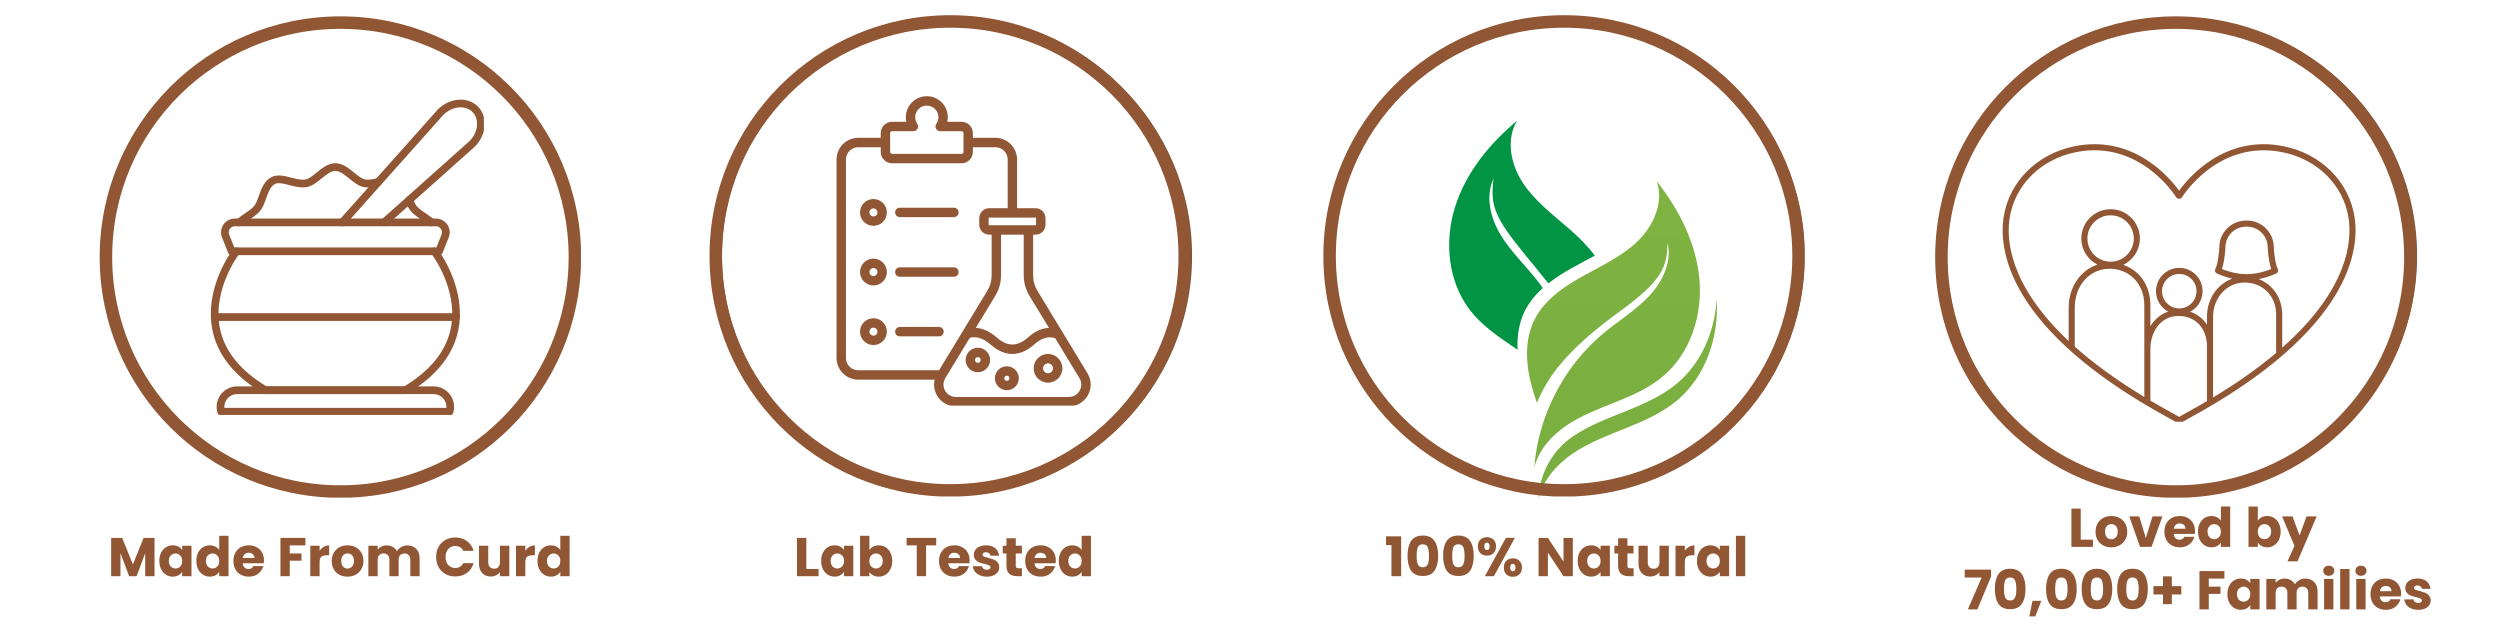
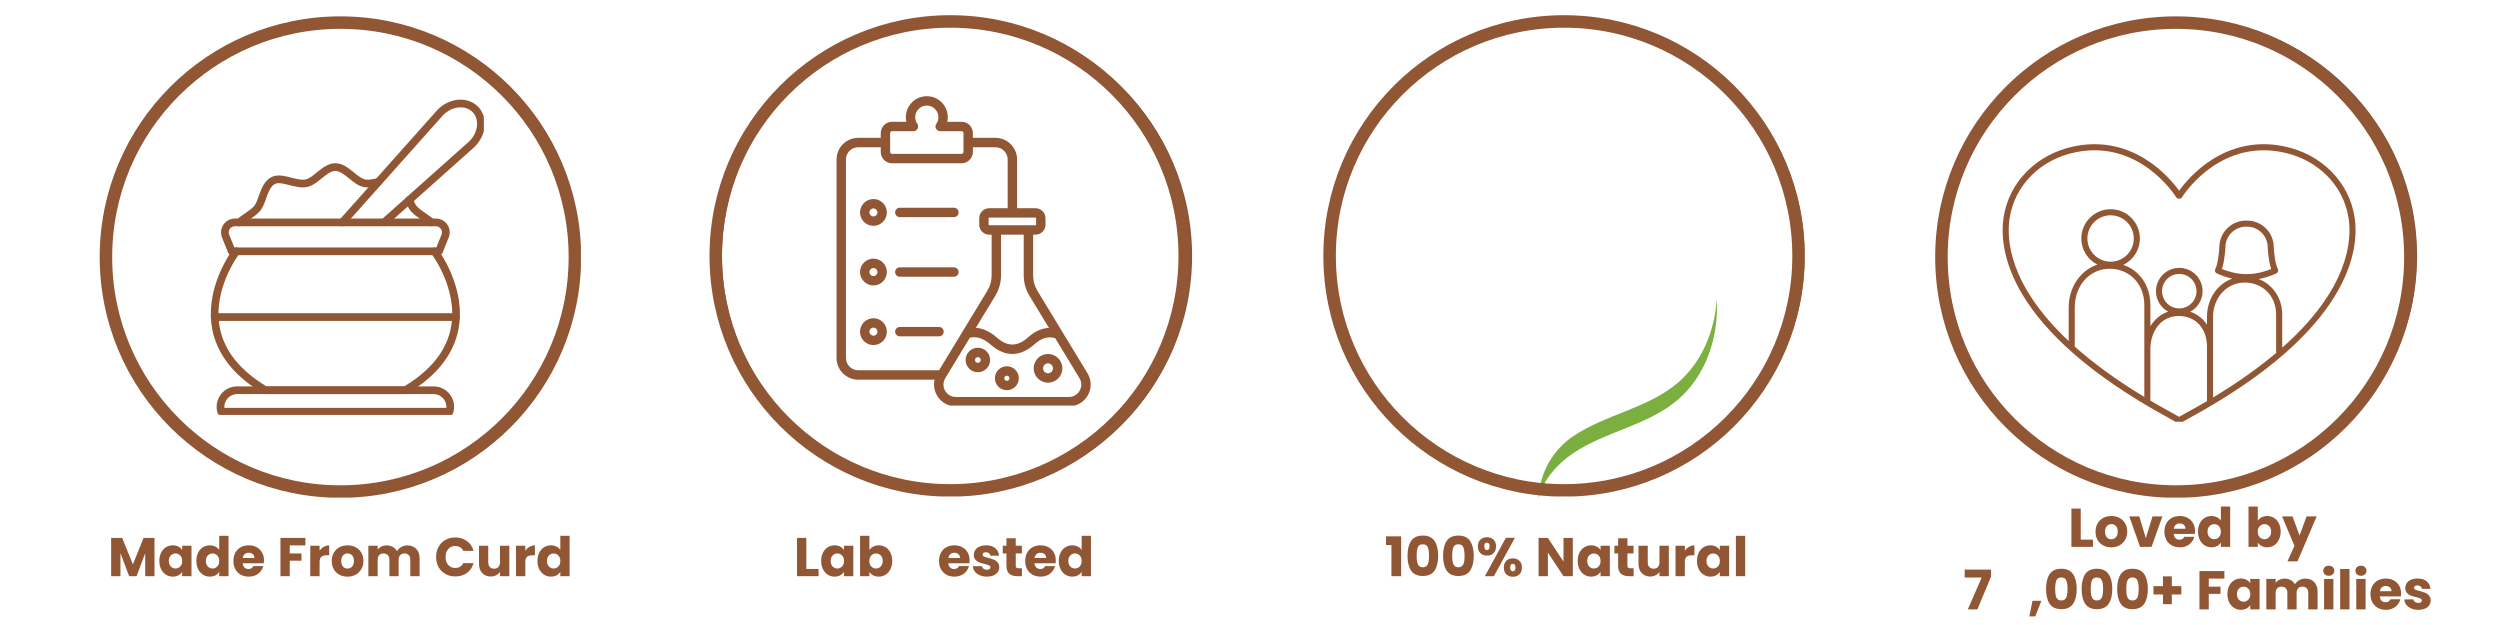
<svg xmlns="http://www.w3.org/2000/svg" width="800" viewBox="0 0 600 150" height="200" preserveAspectRatio="xMidYMid meet">
  <defs>
    <g />
    <clipPath id="92f0afc228">
      <path d="M 18.562 0 L 144.562 0 L 144.562 124.281 L 18.562 124.281 Z M 18.562 0 " clip-rule="nonzero" />
    </clipPath>
    <clipPath id="91b1c36bb0">
      <path d="M 165.84 0 L 291.84 0 L 291.84 124.281 L 165.84 124.281 Z M 165.84 0 " clip-rule="nonzero" />
    </clipPath>
    <clipPath id="93db8dd66a">
      <path d="M 312.84 0 L 438.84 0 L 438.84 124.281 L 312.84 124.281 Z M 312.84 0 " clip-rule="nonzero" />
    </clipPath>
    <clipPath id="923c837f6c">
      <path d="M 459.84 0 L 585.84 0 L 585.84 124.281 L 459.84 124.281 Z M 459.84 0 " clip-rule="nonzero" />
    </clipPath>
    <clipPath id="ff5c9e380c">
      <path d="M 369 71 L 412.598 71 L 412.598 119.734 L 369 119.734 Z M 369 71 " clip-rule="nonzero" />
    </clipPath>
    <clipPath id="4c2802d920">
      <path d="M 402.555 91.969 C 398.969 94.992 394.59 96.906 390.242 98.66 C 385.895 100.414 381.445 102.066 377.559 104.699 C 377.527 104.723 377.5 104.738 377.469 104.758 C 372.832 107.918 369.875 113.008 369.324 118.594 C 369.285 118.973 369.254 119.352 369.223 119.734 C 370.32 115.168 373.672 111.41 377.559 108.781 C 381.445 106.148 385.887 104.496 390.242 102.742 C 394.59 100.988 398.969 99.082 402.555 96.051 C 409.43 90.25 412.578 80.801 412.012 71.797 C 411.539 79.48 408.398 87.039 402.555 91.969 Z M 402.555 91.969 " clip-rule="nonzero" />
    </clipPath>
    <linearGradient x1="10163.412" gradientTransform="matrix(-0.075, 0, 0, 0.076, 1157.909, 28.986)" y1="566.3" x2="10163.412" gradientUnits="userSpaceOnUse" y2="1200.4" id="dfcb067b21">
      <stop stop-opacity="1" stop-color="rgb(48.73%, 69.29%, 25.319%)" offset="0" />
      <stop stop-opacity="1" stop-color="rgb(48.581%, 69.116%, 25.305%)" offset="0.25" />
      <stop stop-opacity="1" stop-color="rgb(48.282%, 68.768%, 25.278%)" offset="0.5" />
      <stop stop-opacity="1" stop-color="rgb(47.983%, 68.42%, 25.25%)" offset="0.75" />
      <stop stop-opacity="1" stop-color="rgb(47.684%, 68.073%, 25.223%)" offset="1" />
    </linearGradient>
    <clipPath id="6c6c6bebc2">
-       <path d="M 366 43 L 408 43 L 408 113 L 366 113 Z M 366 43 " clip-rule="nonzero" />
-     </clipPath>
+       </clipPath>
    <clipPath id="71aae6e0d1">
      <path d="M 407.855 66.938 C 407.062 58.324 402.969 50.281 397.625 43.492 C 399.367 48.504 396.879 54.168 393.066 57.863 C 389.262 61.562 384.316 63.793 379.688 66.379 C 375.059 68.961 370.453 72.184 368.152 76.961 C 366.387 80.629 366.168 84.891 366.801 88.914 C 367.215 91.566 367.98 94.145 368.863 96.691 C 370.109 93.645 371.785 90.781 373.844 88.211 C 378.07 82.941 383.402 78.625 388.867 74.648 C 399.316 67.043 400.012 63.922 400.238 58.273 C 401.293 62.855 399 67.633 395.781 71.059 C 392.566 74.48 388.48 76.953 384.867 79.953 C 375.293 87.906 369.141 99.852 368.219 112.273 C 369.238 108.039 372.344 104.547 375.949 102.113 C 379.559 99.672 383.68 98.137 387.711 96.512 C 391.75 94.887 395.812 93.117 399.133 90.305 C 405.746 84.742 408.641 75.547 407.855 66.938 Z M 407.855 66.938 " clip-rule="nonzero" />
    </clipPath>
    <linearGradient x1="10208.751" gradientTransform="matrix(-0.075, 0, 0, 0.076, 1157.909, 28.986)" y1="191.9" x2="10208.751" gradientUnits="userSpaceOnUse" y2="1101.7" id="1d4132e888">
      <stop stop-opacity="1" stop-color="rgb(49.437%, 70.113%, 25.383%)" offset="0" />
      <stop stop-opacity="1" stop-color="rgb(49.329%, 69.987%, 25.372%)" offset="0.125" />
      <stop stop-opacity="1" stop-color="rgb(49.113%, 69.737%, 25.352%)" offset="0.25" />
      <stop stop-opacity="1" stop-color="rgb(48.9%, 69.487%, 25.334%)" offset="0.375" />
      <stop stop-opacity="1" stop-color="rgb(48.685%, 69.238%, 25.314%)" offset="0.5" />
      <stop stop-opacity="1" stop-color="rgb(48.47%, 68.988%, 25.294%)" offset="0.625" />
      <stop stop-opacity="1" stop-color="rgb(48.256%, 68.739%, 25.275%)" offset="0.75" />
      <stop stop-opacity="1" stop-color="rgb(48.041%, 68.489%, 25.255%)" offset="0.875" />
      <stop stop-opacity="1" stop-color="rgb(47.827%, 68.239%, 25.237%)" offset="1" />
    </linearGradient>
    <clipPath id="5741294a88">
      <path d="M 347 28.984 L 383 28.984 L 383 84 L 347 84 Z M 347 28.984 " clip-rule="nonzero" />
    </clipPath>
    <clipPath id="a54fbe2bcd">
      <path d="M 50.129 59 L 111 59 L 111 95 L 50.129 95 Z M 50.129 59 " clip-rule="nonzero" />
    </clipPath>
    <clipPath id="27003b5425">
      <path d="M 51 92 L 109 92 L 109 99.59 L 51 99.59 Z M 51 92 " clip-rule="nonzero" />
    </clipPath>
    <clipPath id="ecc8e2e8d0">
      <path d="M 50.129 75 L 111 75 L 111 78 L 50.129 78 Z M 50.129 75 " clip-rule="nonzero" />
    </clipPath>
    <clipPath id="8c5d4d78f5">
      <path d="M 81 23.09 L 116.129 23.09 L 116.129 55 L 81 55 Z M 81 23.09 " clip-rule="nonzero" />
    </clipPath>
    <clipPath id="a9d9f7ccec">
      <path d="M 480 34 L 566 34 L 566 101.219 L 480 101.219 Z M 480 34 " clip-rule="nonzero" />
    </clipPath>
    <clipPath id="4308692437">
      <path d="M 23.926 3.926 L 139.426 3.926 L 139.426 119.426 L 23.926 119.426 Z M 23.926 3.926 " clip-rule="nonzero" />
    </clipPath>
    <clipPath id="38693acb65">
      <path d="M 81.699 3.926 C 49.793 3.926 23.926 29.793 23.926 61.699 C 23.926 93.605 49.793 119.473 81.699 119.473 C 113.609 119.473 139.473 93.605 139.473 61.699 C 139.473 29.793 113.609 3.926 81.699 3.926 Z M 81.699 3.926 " clip-rule="nonzero" />
    </clipPath>
    <clipPath id="73d9102bb8">
      <path d="M 170.285 3.648 L 285.785 3.648 L 285.785 119.148 L 170.285 119.148 Z M 170.285 3.648 " clip-rule="nonzero" />
    </clipPath>
    <clipPath id="236de82620">
      <path d="M 228.059 3.648 C 196.152 3.648 170.285 29.512 170.285 61.422 C 170.285 93.328 196.152 119.195 228.059 119.195 C 259.965 119.195 285.832 93.328 285.832 61.422 C 285.832 29.512 259.965 3.648 228.059 3.648 Z M 228.059 3.648 " clip-rule="nonzero" />
    </clipPath>
    <clipPath id="d42d9407b9">
      <path d="M 317.605 3.648 L 433.105 3.648 L 433.105 119.148 L 317.605 119.148 Z M 317.605 3.648 " clip-rule="nonzero" />
    </clipPath>
    <clipPath id="385d94b94b">
      <path d="M 375.379 3.648 C 343.473 3.648 317.605 29.512 317.605 61.422 C 317.605 93.328 343.473 119.195 375.379 119.195 C 407.289 119.195 433.152 93.328 433.152 61.422 C 433.152 29.512 407.289 3.648 375.379 3.648 Z M 375.379 3.648 " clip-rule="nonzero" />
    </clipPath>
    <clipPath id="b1488c44d1">
      <path d="M 464.445 3.926 L 579.945 3.926 L 579.945 119.426 L 464.445 119.426 Z M 464.445 3.926 " clip-rule="nonzero" />
    </clipPath>
    <clipPath id="3787276097">
      <path d="M 522.219 3.926 C 490.312 3.926 464.445 29.793 464.445 61.699 C 464.445 93.605 490.312 119.473 522.219 119.473 C 554.125 119.473 579.992 93.605 579.992 61.699 C 579.992 29.793 554.125 3.926 522.219 3.926 Z M 522.219 3.926 " clip-rule="nonzero" />
    </clipPath>
    <clipPath id="9bbaa60ec4">
      <path d="M 200.703 23.09 L 262 23.09 L 262 97.34 L 200.703 97.34 Z M 200.703 23.09 " clip-rule="nonzero" />
    </clipPath>
  </defs>
  <rect x="-60" width="720" fill="#ffffff" y="-15" height="180" fill-opacity="1" />
  <rect x="-60" width="720" fill="#ffffff" y="-15" height="180" fill-opacity="1" />
  <g clip-path="url(#92f0afc228)">
    <path fill="#ffffff" d="M 144.844 61.422 C 144.844 63.488 144.742 65.551 144.539 67.609 C 144.336 69.668 144.031 71.711 143.629 73.738 C 143.227 75.77 142.723 77.77 142.125 79.75 C 141.523 81.73 140.828 83.672 140.035 85.586 C 139.246 87.496 138.359 89.363 137.387 91.188 C 136.41 93.008 135.352 94.781 134.199 96.5 C 133.051 98.219 131.82 99.879 130.508 101.477 C 129.199 103.074 127.812 104.605 126.348 106.07 C 124.887 107.531 123.355 108.918 121.758 110.23 C 120.16 111.543 118.5 112.773 116.781 113.922 C 115.062 115.07 113.289 116.133 111.465 117.105 C 109.641 118.082 107.773 118.965 105.863 119.754 C 103.953 120.547 102.008 121.242 100.031 121.844 C 98.051 122.445 96.047 122.945 94.02 123.348 C 91.992 123.754 89.949 124.055 87.891 124.258 C 85.832 124.461 83.77 124.562 81.703 124.562 C 79.633 124.562 77.57 124.461 75.512 124.258 C 73.453 124.055 71.41 123.754 69.383 123.348 C 67.355 122.945 65.352 122.445 63.371 121.844 C 61.395 121.242 59.449 120.547 57.539 119.754 C 55.629 118.965 53.762 118.082 51.938 117.105 C 50.113 116.133 48.34 115.07 46.621 113.922 C 44.902 112.773 43.242 111.543 41.645 110.23 C 40.047 108.918 38.516 107.531 37.055 106.07 C 35.594 104.605 34.203 103.074 32.895 101.477 C 31.582 99.879 30.352 98.219 29.203 96.5 C 28.055 94.781 26.992 93.008 26.016 91.188 C 25.043 89.363 24.16 87.496 23.367 85.586 C 22.574 83.672 21.879 81.73 21.281 79.75 C 20.68 77.77 20.176 75.77 19.773 73.738 C 19.371 71.711 19.066 69.668 18.863 67.609 C 18.664 65.551 18.562 63.488 18.562 61.422 C 18.562 59.352 18.664 57.289 18.863 55.234 C 19.066 53.176 19.371 51.133 19.773 49.102 C 20.176 47.074 20.68 45.07 21.281 43.094 C 21.879 41.113 22.574 39.168 23.367 37.258 C 24.16 35.348 25.043 33.48 26.016 31.656 C 26.992 29.832 28.055 28.062 29.203 26.344 C 30.352 24.621 31.582 22.965 32.895 21.367 C 34.203 19.766 35.594 18.238 37.055 16.773 C 38.516 15.312 40.047 13.926 41.645 12.613 C 43.242 11.301 44.902 10.07 46.621 8.922 C 48.34 7.773 50.113 6.711 51.938 5.734 C 53.762 4.762 55.629 3.879 57.539 3.086 C 59.449 2.297 61.395 1.602 63.371 1 C 65.352 0.398 67.355 -0.102 69.383 -0.508 C 71.41 -0.91 73.453 -1.211 75.512 -1.414 C 77.57 -1.617 79.633 -1.719 81.703 -1.719 C 83.77 -1.719 85.832 -1.617 87.891 -1.414 C 89.949 -1.211 91.992 -0.91 94.02 -0.508 C 96.047 -0.102 98.051 0.398 100.031 1 C 102.008 1.602 103.953 2.297 105.863 3.086 C 107.773 3.879 109.641 4.762 111.465 5.734 C 113.289 6.711 115.062 7.773 116.781 8.922 C 118.5 10.07 120.16 11.301 121.758 12.613 C 123.355 13.926 124.887 15.312 126.348 16.773 C 127.812 18.238 129.199 19.766 130.508 21.367 C 131.82 22.965 133.051 24.621 134.199 26.344 C 135.352 28.062 136.41 29.832 137.387 31.656 C 138.359 33.48 139.246 35.348 140.035 37.258 C 140.828 39.168 141.523 41.113 142.125 43.094 C 142.723 45.07 143.227 47.074 143.629 49.102 C 144.031 51.133 144.336 53.176 144.539 55.234 C 144.742 57.289 144.844 59.352 144.844 61.422 Z M 144.844 61.422 " fill-opacity="1" fill-rule="nonzero" />
  </g>
  <path fill="#7c573d" d="M 81.703 118.539 C 50.18 118.539 24.582 92.945 24.582 61.422 C 24.582 29.898 50.18 4.305 81.703 4.305 C 113.227 4.305 138.82 29.898 138.82 61.422 C 138.82 92.945 113.227 118.539 81.703 118.539 Z M 81.703 5.715 C 50.93 5.715 25.996 30.652 25.996 61.422 C 25.996 92.191 51.023 117.129 81.703 117.129 C 112.473 117.129 137.406 92.098 137.406 61.422 C 137.406 30.652 112.473 5.715 81.703 5.715 Z M 81.703 5.715 " fill-opacity="1" fill-rule="nonzero" />
  <g clip-path="url(#91b1c36bb0)">
    <path fill="#ffffff" d="M 292.121 61.422 C 292.121 63.488 292.02 65.551 291.816 67.609 C 291.613 69.668 291.312 71.711 290.906 73.738 C 290.504 75.77 290.004 77.77 289.402 79.75 C 288.801 81.73 288.105 83.672 287.312 85.586 C 286.523 87.496 285.641 89.363 284.664 91.188 C 283.691 93.008 282.629 94.781 281.48 96.5 C 280.332 98.219 279.102 99.879 277.789 101.477 C 276.477 103.074 275.09 104.605 273.629 106.07 C 272.164 107.531 270.633 108.918 269.035 110.23 C 267.438 111.543 265.777 112.773 264.059 113.922 C 262.34 115.07 260.566 116.133 258.746 117.105 C 256.922 118.082 255.055 118.965 253.145 119.754 C 251.23 120.547 249.289 121.242 247.309 121.844 C 245.328 122.445 243.328 122.945 241.297 123.348 C 239.27 123.754 237.227 124.055 235.168 124.258 C 233.109 124.461 231.047 124.562 228.98 124.562 C 226.91 124.562 224.848 124.461 222.793 124.258 C 220.734 124.055 218.691 123.754 216.66 123.348 C 214.633 122.945 212.629 122.445 210.652 121.844 C 208.672 121.242 206.727 120.547 204.816 119.754 C 202.906 118.965 201.039 118.082 199.215 117.105 C 197.391 116.133 195.621 115.07 193.902 113.922 C 192.18 112.773 190.523 111.543 188.926 110.23 C 187.324 108.918 185.797 107.531 184.332 106.07 C 182.871 104.605 181.484 103.074 180.172 101.477 C 178.859 99.879 177.629 98.219 176.48 96.5 C 175.332 94.781 174.27 93.008 173.297 91.188 C 172.32 89.363 171.438 87.496 170.645 85.586 C 169.855 83.672 169.16 81.73 168.559 79.75 C 167.957 77.77 167.457 75.77 167.051 73.738 C 166.648 71.711 166.348 69.668 166.145 67.609 C 165.941 65.551 165.84 63.488 165.84 61.422 C 165.84 59.352 165.941 57.289 166.145 55.234 C 166.348 53.176 166.648 51.133 167.051 49.102 C 167.457 47.074 167.957 45.07 168.559 43.094 C 169.16 41.113 169.855 39.168 170.645 37.258 C 171.438 35.348 172.32 33.48 173.297 31.656 C 174.27 29.832 175.332 28.062 176.48 26.344 C 177.629 24.621 178.859 22.965 180.172 21.367 C 181.484 19.766 182.871 18.238 184.332 16.773 C 185.797 15.312 187.324 13.926 188.926 12.613 C 190.523 11.301 192.18 10.07 193.902 8.922 C 195.621 7.773 197.391 6.711 199.215 5.734 C 201.039 4.762 202.906 3.879 204.816 3.086 C 206.727 2.297 208.672 1.602 210.652 1 C 212.629 0.398 214.633 -0.102 216.66 -0.508 C 218.691 -0.91 220.734 -1.211 222.793 -1.414 C 224.848 -1.617 226.91 -1.719 228.98 -1.719 C 231.047 -1.719 233.109 -1.617 235.168 -1.414 C 237.227 -1.211 239.27 -0.91 241.297 -0.508 C 243.328 -0.102 245.328 0.398 247.309 1 C 249.289 1.602 251.23 2.297 253.145 3.086 C 255.055 3.879 256.922 4.762 258.746 5.734 C 260.566 6.711 262.34 7.773 264.059 8.922 C 265.777 10.07 267.438 11.301 269.035 12.613 C 270.633 13.926 272.164 15.312 273.629 16.773 C 275.09 18.238 276.477 19.766 277.789 21.367 C 279.102 22.965 280.332 24.621 281.48 26.344 C 282.629 28.062 283.691 29.832 284.664 31.656 C 285.641 33.48 286.523 35.348 287.312 37.258 C 288.105 39.168 288.801 41.113 289.402 43.094 C 290.004 45.07 290.504 47.074 290.906 49.102 C 291.312 51.133 291.613 53.176 291.816 55.234 C 292.02 57.289 292.121 59.352 292.121 61.422 Z M 292.121 61.422 " fill-opacity="1" fill-rule="nonzero" />
  </g>
  <path fill="#7c573d" d="M 228.98 118.539 C 197.457 118.539 171.863 92.945 171.863 61.422 C 171.863 29.898 197.457 4.305 228.98 4.305 C 260.504 4.305 286.098 29.898 286.098 61.422 C 286.098 92.945 260.504 118.539 228.98 118.539 Z M 228.98 5.715 C 198.211 5.715 173.273 30.652 173.273 61.422 C 173.273 92.191 198.305 117.129 228.98 117.129 C 259.75 117.129 284.688 92.098 284.688 61.422 C 284.688 30.652 259.75 5.715 228.98 5.715 Z M 228.98 5.715 " fill-opacity="1" fill-rule="nonzero" />
  <g clip-path="url(#93db8dd66a)">
    <path fill="#ffffff" d="M 439.121 61.422 C 439.121 63.488 439.02 65.551 438.816 67.609 C 438.613 69.668 438.312 71.711 437.91 73.738 C 437.504 75.77 437.004 77.77 436.402 79.75 C 435.801 81.73 435.105 83.672 434.316 85.586 C 433.523 87.496 432.641 89.363 431.668 91.188 C 430.691 93.008 429.629 94.781 428.48 96.5 C 427.332 98.219 426.102 99.879 424.789 101.477 C 423.477 103.074 422.09 104.605 420.629 106.07 C 419.164 107.531 417.637 108.918 416.035 110.23 C 414.438 111.543 412.781 112.773 411.059 113.922 C 409.34 115.07 407.57 116.133 405.746 117.105 C 403.922 118.082 402.055 118.965 400.145 119.754 C 398.234 120.547 396.289 121.242 394.309 121.844 C 392.332 122.445 390.328 122.945 388.301 123.348 C 386.27 123.754 384.227 124.055 382.168 124.258 C 380.113 124.461 378.051 124.562 375.98 124.562 C 373.914 124.562 371.852 124.461 369.793 124.258 C 367.734 124.055 365.691 123.754 363.664 123.348 C 361.633 122.945 359.633 122.445 357.652 121.844 C 355.672 121.242 353.73 120.547 351.816 119.754 C 349.906 118.965 348.039 118.082 346.215 117.105 C 344.395 116.133 342.621 115.07 340.902 113.922 C 339.184 112.773 337.523 111.543 335.926 110.23 C 334.328 108.918 332.797 107.531 331.332 106.07 C 329.871 104.605 328.484 103.074 327.172 101.477 C 325.859 99.879 324.629 98.219 323.48 96.5 C 322.332 94.781 321.27 93.008 320.297 91.188 C 319.32 89.363 318.438 87.496 317.648 85.586 C 316.855 83.672 316.16 81.73 315.559 79.75 C 314.957 77.77 314.457 75.77 314.055 73.738 C 313.648 71.711 313.348 69.668 313.145 67.609 C 312.941 65.551 312.84 63.488 312.84 61.422 C 312.84 59.352 312.941 57.289 313.145 55.234 C 313.348 53.176 313.648 51.133 314.055 49.102 C 314.457 47.074 314.957 45.07 315.559 43.094 C 316.16 41.113 316.855 39.168 317.648 37.258 C 318.438 35.348 319.32 33.48 320.297 31.656 C 321.27 29.832 322.332 28.062 323.48 26.344 C 324.629 24.621 325.859 22.965 327.172 21.367 C 328.484 19.766 329.871 18.238 331.332 16.773 C 332.797 15.312 334.328 13.926 335.926 12.613 C 337.523 11.301 339.184 10.07 340.902 8.922 C 342.621 7.773 344.395 6.711 346.215 5.734 C 348.039 4.762 349.906 3.879 351.816 3.086 C 353.73 2.297 355.672 1.602 357.652 1 C 359.633 0.398 361.633 -0.102 363.664 -0.508 C 365.691 -0.91 367.734 -1.211 369.793 -1.414 C 371.852 -1.617 373.914 -1.719 375.98 -1.719 C 378.051 -1.719 380.113 -1.617 382.168 -1.414 C 384.227 -1.211 386.27 -0.91 388.301 -0.508 C 390.328 -0.102 392.332 0.398 394.309 1 C 396.289 1.602 398.234 2.297 400.145 3.086 C 402.055 3.879 403.922 4.762 405.746 5.734 C 407.57 6.711 409.34 7.773 411.059 8.922 C 412.781 10.07 414.438 11.301 416.035 12.613 C 417.637 13.926 419.164 15.312 420.629 16.773 C 422.09 18.238 423.477 19.766 424.789 21.367 C 426.102 22.965 427.332 24.621 428.48 26.344 C 429.629 28.062 430.691 29.832 431.668 31.656 C 432.641 33.48 433.523 35.348 434.316 37.258 C 435.105 39.168 435.801 41.113 436.402 43.094 C 437.004 45.07 437.504 47.074 437.91 49.102 C 438.312 51.133 438.613 53.176 438.816 55.234 C 439.02 57.289 439.121 59.352 439.121 61.422 Z M 439.121 61.422 " fill-opacity="1" fill-rule="nonzero" />
  </g>
  <path fill="#7c573d" d="M 375.98 118.539 C 344.457 118.539 318.863 92.945 318.863 61.422 C 318.863 29.898 344.457 4.305 375.98 4.305 C 407.504 4.305 433.098 29.898 433.098 61.422 C 433.098 92.945 407.504 118.539 375.98 118.539 Z M 375.98 5.715 C 345.211 5.715 320.273 30.652 320.273 61.422 C 320.273 92.191 345.305 117.129 375.98 117.129 C 406.75 117.129 431.688 92.098 431.688 61.422 C 431.688 30.652 406.75 5.715 375.98 5.715 Z M 375.98 5.715 " fill-opacity="1" fill-rule="nonzero" />
  <g clip-path="url(#923c837f6c)">
    <path fill="#ffffff" d="M 586.121 61.422 C 586.121 63.488 586.02 65.551 585.82 67.609 C 585.617 69.668 585.312 71.711 584.91 73.738 C 584.508 75.77 584.004 77.77 583.402 79.75 C 582.805 81.73 582.109 83.672 581.316 85.586 C 580.523 87.496 579.641 89.363 578.668 91.188 C 577.691 93.008 576.629 94.781 575.48 96.5 C 574.332 98.219 573.102 99.879 571.789 101.477 C 570.477 103.074 569.09 104.605 567.629 106.07 C 566.168 107.531 564.637 108.918 563.039 110.23 C 561.441 111.543 559.781 112.773 558.062 113.922 C 556.34 115.07 554.57 116.133 552.746 117.105 C 550.922 118.082 549.055 118.965 547.145 119.754 C 545.234 120.547 543.289 121.242 541.312 121.844 C 539.332 122.445 537.328 122.945 535.301 123.348 C 533.273 123.754 531.23 124.055 529.172 124.258 C 527.113 124.461 525.051 124.562 522.98 124.562 C 520.914 124.562 518.852 124.461 516.793 124.258 C 514.734 124.055 512.691 123.754 510.664 123.348 C 508.637 122.945 506.633 122.445 504.652 121.844 C 502.676 121.242 500.73 120.547 498.82 119.754 C 496.91 118.965 495.043 118.082 493.219 117.105 C 491.395 116.133 489.621 115.07 487.902 113.922 C 486.184 112.773 484.523 111.543 482.926 110.23 C 481.328 108.918 479.797 107.531 478.336 106.07 C 476.871 104.605 475.484 103.074 474.172 101.477 C 472.863 99.879 471.633 98.219 470.484 96.5 C 469.332 94.781 468.273 93.008 467.297 91.188 C 466.32 89.363 465.438 87.496 464.648 85.586 C 463.855 83.672 463.16 81.73 462.559 79.75 C 461.961 77.77 461.457 75.77 461.055 73.738 C 460.652 71.711 460.348 69.668 460.145 67.609 C 459.941 65.551 459.84 63.488 459.84 61.422 C 459.84 59.352 459.941 57.289 460.145 55.234 C 460.348 53.176 460.652 51.133 461.055 49.102 C 461.457 47.074 461.961 45.07 462.559 43.094 C 463.16 41.113 463.855 39.168 464.648 37.258 C 465.438 35.348 466.32 33.48 467.297 31.656 C 468.273 29.832 469.332 28.062 470.484 26.344 C 471.633 24.621 472.863 22.965 474.172 21.367 C 475.484 19.766 476.871 18.238 478.336 16.773 C 479.797 15.312 481.328 13.926 482.926 12.613 C 484.523 11.301 486.184 10.07 487.902 8.922 C 489.621 7.773 491.395 6.711 493.219 5.734 C 495.043 4.762 496.91 3.879 498.82 3.086 C 500.73 2.297 502.676 1.602 504.652 1 C 506.633 0.398 508.637 -0.102 510.664 -0.508 C 512.691 -0.91 514.734 -1.211 516.793 -1.414 C 518.852 -1.617 520.914 -1.719 522.98 -1.719 C 525.051 -1.719 527.113 -1.617 529.172 -1.414 C 531.23 -1.211 533.273 -0.91 535.301 -0.508 C 537.328 -0.102 539.332 0.398 541.312 1 C 543.289 1.602 545.234 2.297 547.145 3.086 C 549.055 3.879 550.922 4.762 552.746 5.734 C 554.57 6.711 556.34 7.773 558.062 8.922 C 559.781 10.07 561.441 11.301 563.039 12.613 C 564.637 13.926 566.168 15.312 567.629 16.773 C 569.09 18.238 570.477 19.766 571.789 21.367 C 573.102 22.965 574.332 24.621 575.48 26.344 C 576.629 28.062 577.691 29.832 578.668 31.656 C 579.641 33.48 580.523 35.348 581.316 37.258 C 582.109 39.168 582.805 41.113 583.402 43.094 C 584.004 45.07 584.508 47.074 584.91 49.102 C 585.312 51.133 585.617 53.176 585.82 55.234 C 586.02 57.289 586.121 59.352 586.121 61.422 Z M 586.121 61.422 " fill-opacity="1" fill-rule="nonzero" />
  </g>
  <path fill="#7c573d" d="M 522.98 118.539 C 491.457 118.539 465.863 92.945 465.863 61.422 C 465.863 29.898 491.457 4.305 522.98 4.305 C 554.504 4.305 580.102 29.898 580.102 61.422 C 580.102 92.945 554.504 118.539 522.98 118.539 Z M 522.98 5.715 C 492.211 5.715 467.273 30.652 467.273 61.422 C 467.273 92.191 492.305 117.129 522.98 117.129 C 553.754 117.129 578.688 92.098 578.688 61.422 C 578.688 30.652 553.754 5.715 522.98 5.715 Z M 522.98 5.715 " fill-opacity="1" fill-rule="nonzero" />
  <g clip-path="url(#ff5c9e380c)">
    <g clip-path="url(#4c2802d920)">
      <path fill="url(#dfcb067b21)" d="M 412.578 71.797 L 412.578 119.734 L 369.223 119.734 L 369.223 71.797 Z M 412.578 71.797 " fill-rule="nonzero" />
    </g>
  </g>
  <g clip-path="url(#6c6c6bebc2)">
    <g clip-path="url(#71aae6e0d1)">
      <path fill="url(#1d4132e888)" d="M 408.641 43.492 L 408.641 112.273 L 366.168 112.273 L 366.168 43.492 Z M 408.641 43.492 " fill-rule="nonzero" />
    </g>
  </g>
  <g clip-path="url(#5741294a88)">
-     <path fill="#009444" d="M 365.863 74.82 C 366.922 72.621 368.469 70.754 370.281 69.129 C 369.844 68.516 369.398 67.91 368.93 67.316 C 366.023 63.617 362.551 60.352 360.121 56.324 C 357.695 52.293 356.445 47.145 358.445 42.887 C 357.605 49.527 358.785 52.27 366.137 61.281 C 367.957 63.52 369.828 65.734 371.609 68.012 C 373.414 66.582 375.406 65.348 377.406 64.238 C 379.168 63.254 380.973 62.324 382.738 61.344 C 381.07 59.051 378.977 57.004 376.84 55.129 C 372.855 51.629 368.492 48.406 365.547 43.992 C 362.598 39.578 361.344 33.523 364.098 28.984 C 357.449 34.496 351.762 41.496 349.188 49.754 C 346.613 58.008 347.512 67.602 352.805 74.438 C 355.469 77.875 359.07 80.461 362.68 82.902 C 363.191 83.25 363.707 83.598 364.219 83.938 C 364.066 80.801 364.512 77.641 365.863 74.82 Z M 365.863 74.82 " fill-opacity="1" fill-rule="nonzero" />
-   </g>
+     </g>
  <path fill="#915633" d="M 103.543 54.305 C 103.309 54.305 103.105 54.227 102.93 54.07 C 102.445 53.637 101.844 53.227 101.203 52.789 C 100.281 52.156 99.32 51.496 98.617 50.695 C 98.043 50.039 97.672 49.164 97.355 48.316 C 97.266 48.078 97.273 47.84 97.379 47.609 C 97.484 47.375 97.66 47.215 97.898 47.125 C 98.137 47.035 98.375 47.043 98.605 47.152 C 98.84 47.258 99 47.43 99.09 47.668 C 99.332 48.316 99.629 49.043 100.008 49.473 C 100.562 50.102 101.418 50.691 102.25 51.262 C 102.91 51.711 103.59 52.176 104.164 52.688 C 104.305 52.816 104.402 52.973 104.445 53.156 C 104.492 53.344 104.48 53.527 104.41 53.707 C 104.344 53.887 104.23 54.031 104.07 54.137 C 103.914 54.246 103.738 54.301 103.547 54.301 Z M 103.543 54.305 " fill-opacity="1" fill-rule="nonzero" />
  <path fill="#915633" d="M 57.426 54.305 C 57.234 54.305 57.059 54.25 56.902 54.141 C 56.742 54.031 56.629 53.887 56.562 53.711 C 56.492 53.531 56.48 53.348 56.527 53.16 C 56.574 52.973 56.668 52.816 56.809 52.691 C 57.383 52.18 58.062 51.715 58.723 51.262 C 59.555 50.691 60.418 50.105 60.969 49.477 C 61.43 48.945 61.77 48.008 62.121 47.016 C 62.734 45.297 63.43 43.348 65.207 42.477 C 66.602 41.789 68.281 42.219 69.906 42.633 C 71.125 42.945 72.387 43.27 73.359 43.066 C 74.164 42.898 75.055 42.176 75.996 41.414 C 77.293 40.359 78.762 39.172 80.484 39.172 C 82.211 39.172 83.676 40.359 84.973 41.414 C 85.914 42.176 86.805 42.898 87.609 43.066 C 88.484 43.246 89.566 43.008 90.605 42.75 C 90.852 42.688 91.086 42.723 91.305 42.855 C 91.523 42.988 91.664 43.176 91.727 43.422 C 91.789 43.672 91.754 43.906 91.621 44.125 C 91.492 44.344 91.301 44.484 91.055 44.543 C 89.809 44.855 88.488 45.137 87.234 44.875 C 85.98 44.617 84.879 43.719 83.809 42.848 C 82.699 41.949 81.555 41.02 80.484 41.02 C 79.418 41.02 78.273 41.949 77.164 42.848 C 76.09 43.719 74.98 44.617 73.734 44.875 C 72.344 45.164 70.871 44.789 69.449 44.426 C 68.09 44.078 66.805 43.75 66.023 44.137 C 64.922 44.676 64.383 46.184 63.863 47.641 C 63.449 48.801 63.059 49.898 62.359 50.691 C 61.66 51.484 60.695 52.152 59.77 52.785 C 59.133 53.223 58.531 53.633 58.047 54.066 C 57.871 54.227 57.664 54.305 57.426 54.305 Z M 57.426 54.305 " fill-opacity="1" fill-rule="nonzero" />
  <g clip-path="url(#a54fbe2bcd)">
    <path fill="#915633" d="M 97.262 94.578 L 63.711 94.578 C 63.543 94.578 63.387 94.535 63.238 94.449 C 56.246 90.316 52.105 85.109 50.93 78.973 C 50.129 74.801 50.75 70.152 52.727 65.531 C 54.207 62.059 55.918 59.836 55.988 59.746 C 56.145 59.543 56.352 59.426 56.605 59.391 C 56.855 59.359 57.086 59.422 57.289 59.578 C 57.488 59.734 57.605 59.941 57.641 60.191 C 57.672 60.445 57.609 60.676 57.453 60.875 C 57.418 60.922 55.789 63.059 54.406 66.309 C 53.141 69.285 51.824 73.84 52.746 78.637 C 53.812 84.164 57.586 88.902 63.965 92.73 L 97.008 92.73 C 103.387 88.902 107.16 84.164 108.223 78.637 C 109.148 73.84 107.832 69.285 106.566 66.309 C 105.18 63.039 103.535 60.898 103.52 60.875 C 103.367 60.672 103.312 60.449 103.344 60.199 C 103.379 59.949 103.496 59.746 103.695 59.594 C 103.895 59.438 104.121 59.375 104.371 59.406 C 104.621 59.438 104.824 59.547 104.98 59.746 C 105.055 59.836 106.758 62.055 108.242 65.531 C 110.219 70.156 110.84 74.801 110.043 78.973 C 108.867 85.109 104.723 90.316 97.73 94.449 C 97.586 94.535 97.43 94.578 97.262 94.578 Z M 97.262 94.578 " fill-opacity="1" fill-rule="nonzero" />
  </g>
  <path fill="#915633" d="M 105.363 61.234 L 55.613 61.234 C 55.422 61.234 55.25 61.184 55.094 61.078 C 54.938 60.973 54.824 60.832 54.754 60.656 L 53.285 56.996 C 53.188 56.742 53.117 56.484 53.078 56.215 C 53.043 55.949 53.039 55.68 53.066 55.41 C 53.098 55.141 53.156 54.879 53.25 54.625 C 53.344 54.371 53.465 54.133 53.617 53.91 C 53.77 53.688 53.945 53.484 54.145 53.301 C 54.348 53.121 54.566 52.969 54.805 52.84 C 55.043 52.715 55.293 52.617 55.559 52.555 C 55.82 52.488 56.086 52.453 56.355 52.453 L 104.617 52.453 C 104.891 52.453 105.156 52.488 105.418 52.551 C 105.68 52.617 105.934 52.711 106.172 52.84 C 106.41 52.965 106.629 53.121 106.832 53.301 C 107.035 53.48 107.211 53.684 107.363 53.906 C 107.512 54.133 107.637 54.371 107.73 54.625 C 107.82 54.879 107.883 55.141 107.91 55.41 C 107.941 55.68 107.938 55.949 107.898 56.215 C 107.863 56.484 107.793 56.742 107.691 56.996 L 106.227 60.656 C 106.156 60.832 106.043 60.973 105.883 61.078 C 105.727 61.184 105.551 61.238 105.363 61.234 Z M 56.234 59.387 L 104.734 59.387 L 105.969 56.305 C 106.012 56.195 106.043 56.082 106.059 55.965 C 106.074 55.844 106.078 55.727 106.066 55.609 C 106.051 55.488 106.023 55.375 105.984 55.262 C 105.941 55.152 105.891 55.047 105.824 54.945 C 105.758 54.848 105.68 54.758 105.59 54.68 C 105.5 54.598 105.402 54.531 105.297 54.477 C 105.191 54.418 105.082 54.375 104.969 54.348 C 104.852 54.32 104.734 54.305 104.613 54.305 L 56.352 54.305 C 56.234 54.305 56.117 54.32 56 54.348 C 55.883 54.375 55.773 54.418 55.668 54.477 C 55.562 54.531 55.465 54.598 55.379 54.68 C 55.289 54.758 55.211 54.848 55.145 54.945 C 55.078 55.047 55.023 55.152 54.984 55.262 C 54.941 55.375 54.914 55.488 54.902 55.609 C 54.891 55.727 54.891 55.844 54.906 55.965 C 54.926 56.082 54.953 56.195 55 56.305 Z M 56.234 59.387 " fill-opacity="1" fill-rule="nonzero" />
  <g clip-path="url(#27003b5425)">
    <path fill="#915633" d="M 107.879 99.738 L 53.09 99.738 C 52.887 99.738 52.703 99.68 52.539 99.559 C 52.375 99.438 52.266 99.281 52.207 99.086 C 52.094 98.719 52.023 98.344 52 97.957 C 51.977 97.574 51.996 97.195 52.059 96.816 C 52.125 96.438 52.234 96.07 52.383 95.715 C 52.535 95.363 52.723 95.031 52.953 94.723 C 53.184 94.414 53.441 94.137 53.738 93.887 C 54.031 93.641 54.348 93.43 54.691 93.258 C 55.035 93.082 55.395 92.953 55.77 92.863 C 56.141 92.773 56.52 92.73 56.906 92.73 L 104.066 92.73 C 104.453 92.73 104.832 92.773 105.203 92.863 C 105.578 92.953 105.938 93.082 106.281 93.258 C 106.625 93.43 106.941 93.641 107.234 93.887 C 107.531 94.137 107.793 94.414 108.02 94.723 C 108.25 95.031 108.438 95.363 108.59 95.715 C 108.738 96.07 108.848 96.438 108.914 96.816 C 108.977 97.195 108.996 97.574 108.973 97.957 C 108.949 98.344 108.879 98.719 108.766 99.086 C 108.707 99.281 108.594 99.438 108.43 99.559 C 108.266 99.68 108.082 99.742 107.879 99.738 Z M 53.848 97.891 L 107.125 97.891 C 107.156 97.465 107.105 97.047 106.965 96.645 C 106.824 96.238 106.609 95.879 106.32 95.566 C 106.027 95.25 105.688 95.008 105.297 94.836 C 104.902 94.664 104.492 94.578 104.066 94.578 L 56.902 94.578 C 56.477 94.578 56.066 94.664 55.676 94.836 C 55.281 95.008 54.941 95.254 54.652 95.566 C 54.363 95.879 54.148 96.238 54.008 96.645 C 53.867 97.047 53.812 97.465 53.848 97.891 Z M 53.848 97.891 " fill-opacity="1" fill-rule="nonzero" />
  </g>
  <g clip-path="url(#ecc8e2e8d0)">
    <path fill="#915633" d="M 109.449 77.023 L 51.527 77.023 C 51.27 77.023 51.051 76.934 50.871 76.75 C 50.691 76.57 50.602 76.352 50.602 76.098 C 50.602 75.844 50.691 75.625 50.871 75.445 C 51.051 75.262 51.27 75.172 51.527 75.172 L 109.449 75.172 C 109.707 75.172 109.922 75.262 110.105 75.445 C 110.285 75.625 110.375 75.844 110.375 76.098 C 110.375 76.352 110.285 76.57 110.105 76.75 C 109.922 76.934 109.707 77.023 109.449 77.023 Z M 109.449 77.023 " fill-opacity="1" fill-rule="nonzero" />
  </g>
  <g clip-path="url(#8c5d4d78f5)">
    <path fill="#915633" d="M 82.152 54.305 C 81.75 54.305 81.469 54.121 81.305 53.758 C 81.145 53.391 81.195 53.062 81.461 52.762 L 90.141 43.031 L 105.027 26.328 L 105.062 26.289 C 107.918 23.434 112.238 23.109 114.691 25.562 C 115.754 26.629 116.344 28.102 116.344 29.711 C 116.344 31.68 115.477 33.676 113.961 35.188 C 113.949 35.203 113.938 35.215 113.926 35.227 L 98.836 48.684 L 92.793 54.07 C 92.602 54.242 92.379 54.316 92.125 54.305 C 91.871 54.289 91.656 54.188 91.488 53.996 C 91.316 53.805 91.242 53.582 91.254 53.328 C 91.27 53.07 91.371 52.859 91.562 52.691 L 97.605 47.309 L 112.676 33.867 C 113.836 32.703 114.496 31.191 114.496 29.719 C 114.496 28.586 114.113 27.602 113.387 26.875 C 111.66 25.148 108.527 25.465 106.395 27.586 L 91.52 44.262 L 82.84 53.996 C 82.656 54.203 82.426 54.305 82.152 54.305 Z M 82.152 54.305 " fill-opacity="1" fill-rule="nonzero" />
  </g>
  <g clip-path="url(#a9d9f7ccec)">
    <path fill="#915633" d="M 547.734 83.441 L 547.734 75.516 C 547.734 71.52 545.461 68.273 542.086 66.973 C 544.586 66.504 546.281 65.629 546.375 65.578 C 546.73 65.395 546.871 64.957 546.684 64.598 C 546.016 63.301 545.75 60.352 545.707 59.355 C 545.707 55.816 542.828 52.934 539.289 52.934 C 539.246 52.934 539.211 52.938 539.172 52.945 C 539.137 52.938 539.098 52.934 539.059 52.934 C 535.52 52.934 532.641 55.816 532.641 59.324 C 532.598 60.352 532.336 63.297 531.664 64.598 C 531.477 64.957 531.617 65.395 531.973 65.578 C 532.059 65.625 533.531 66.387 535.746 66.867 C 532.18 68.152 529.676 71.723 529.676 76.035 L 529.676 77.938 C 528.723 76.465 527.34 75.383 525.656 74.816 C 527.418 73.875 528.621 72.016 528.621 69.883 C 528.621 66.801 526.109 64.289 523.027 64.289 C 519.941 64.289 517.434 66.801 517.434 69.883 C 517.434 72 518.613 73.844 520.352 74.793 C 518.582 75.398 517.105 76.633 516.094 78.285 L 516.094 73.23 C 516.094 68.547 513.496 64.887 509.586 63.57 C 511.941 62.434 513.57 60.023 513.57 57.238 C 513.57 53.363 510.418 50.211 506.543 50.211 C 502.668 50.211 499.516 53.363 499.516 57.238 C 499.516 59.973 501.09 62.348 503.379 63.508 C 499.344 64.84 496.484 68.895 496.484 73.816 L 496.484 81.848 C 482.172 68.418 481.539 57.473 482.297 52.438 C 483.492 44.48 489.723 38.238 498.172 36.531 C 513.637 33.398 522.203 47.199 522.289 47.34 C 522.441 47.586 522.715 47.711 522.984 47.688 C 523.254 47.711 523.531 47.586 523.68 47.34 C 523.766 47.199 532.332 33.402 547.797 36.531 C 556.246 38.238 562.477 44.48 563.672 52.438 C 564.461 57.672 563.746 69.285 547.734 83.441 Z M 533.254 64.562 C 533.953 62.582 534.094 59.527 534.098 59.355 C 534.098 56.617 536.324 54.395 539.059 54.395 C 539.098 54.395 539.137 54.391 539.172 54.383 C 539.211 54.391 539.246 54.395 539.289 54.395 C 542.023 54.395 544.25 56.617 544.25 59.387 C 544.254 59.531 544.395 62.582 545.094 64.562 C 544.074 64.988 541.883 65.758 539.277 65.797 C 539.242 65.797 539.207 65.801 539.172 65.805 C 539.141 65.801 539.105 65.797 539.07 65.797 C 536.465 65.758 534.273 64.988 533.254 64.562 Z M 531.137 95.395 L 531.137 76.035 C 531.137 71.422 534.461 67.809 538.707 67.809 C 543.09 67.809 546.273 71.051 546.273 75.516 L 546.273 84.496 C 546.273 84.559 546.285 84.621 546.301 84.68 C 542.223 88.129 537.23 91.719 531.137 95.395 Z M 518.891 69.883 C 518.891 67.602 520.746 65.746 523.027 65.746 C 525.309 65.746 527.16 67.602 527.16 69.883 C 527.16 72.164 525.309 74.02 523.027 74.02 C 520.746 74.02 518.891 72.164 518.891 69.883 Z M 529.676 85.531 L 529.676 96.262 C 528.078 97.203 526.406 98.152 524.656 99.102 L 522.984 100.051 L 521.301 99.098 C 519.484 98.109 517.75 97.125 516.094 96.148 L 516.094 83.73 C 516.094 79.809 518.426 75.836 522.887 75.836 C 526.949 75.836 529.676 78.809 529.676 83.227 Z M 500.977 57.238 C 500.977 54.168 503.473 51.672 506.543 51.672 C 509.613 51.672 512.109 54.168 512.109 57.238 C 512.109 60.309 509.613 62.805 506.543 62.805 C 503.473 62.805 500.977 60.309 500.977 57.238 Z M 514.637 83.73 L 514.637 95.273 C 507.727 91.094 502.246 87.027 497.91 83.152 C 497.93 83.086 497.941 83.012 497.941 82.938 L 497.941 73.816 C 497.941 68.504 501.527 64.5 506.289 64.5 C 511.125 64.5 514.637 68.172 514.637 73.23 Z M 565.113 52.219 C 563.824 43.652 557.141 36.934 548.086 35.102 C 533.883 32.227 525.184 42.715 522.984 45.77 C 520.785 42.715 512.086 32.23 497.883 35.102 C 488.828 36.934 482.145 43.652 480.855 52.219 C 479.746 59.594 481.398 79.051 520.594 100.371 L 522.555 101.48 C 522.668 101.547 522.789 101.578 522.91 101.578 C 522.938 101.578 522.961 101.574 522.984 101.574 C 523.008 101.574 523.031 101.578 523.055 101.578 C 523.18 101.578 523.301 101.547 523.414 101.48 L 525.363 100.379 C 564.57 79.051 566.223 59.594 565.113 52.219 " fill-opacity="1" fill-rule="nonzero" />
  </g>
  <g clip-path="url(#4308692437)">
    <g clip-path="url(#38693acb65)">
      <path stroke-linecap="butt" transform="matrix(0.75, 0, 0, 0.75, 23.927, 3.925)" fill="none" stroke-linejoin="miter" d="M 77.03 0.001 C 34.488 0.001 -0.001 34.49 -0.001 77.032 C -0.001 119.574 34.488 154.063 77.03 154.063 C 119.577 154.063 154.061 119.574 154.061 77.032 C 154.061 34.49 119.577 0.001 77.03 0.001 Z M 77.03 0.001 " stroke="#915633" stroke-width="8" stroke-opacity="1" stroke-miterlimit="4" />
    </g>
  </g>
  <g clip-path="url(#73d9102bb8)">
    <g clip-path="url(#236de82620)">
      <path stroke-linecap="butt" transform="matrix(0.75, 0, 0, 0.75, 170.286, 3.647)" fill="none" stroke-linejoin="miter" d="M 77.031 0.002 C 34.489 0.002 -0.001 34.487 -0.001 77.033 C -0.001 119.575 34.489 154.065 77.031 154.065 C 119.572 154.065 154.062 119.575 154.062 77.033 C 154.062 34.487 119.572 0.002 77.031 0.002 Z M 77.031 0.002 " stroke="#915633" stroke-width="8" stroke-opacity="1" stroke-miterlimit="4" />
    </g>
  </g>
  <g clip-path="url(#d42d9407b9)">
    <g clip-path="url(#385d94b94b)">
      <path stroke-linecap="butt" transform="matrix(0.75, 0, 0, 0.75, 317.607, 3.647)" fill="none" stroke-linejoin="miter" d="M 77.029 0.002 C 34.487 0.002 -0.002 34.487 -0.002 77.033 C -0.002 119.575 34.487 154.065 77.029 154.065 C 119.576 154.065 154.06 119.575 154.06 77.033 C 154.06 34.487 119.576 0.002 77.029 0.002 Z M 77.029 0.002 " stroke="#915633" stroke-width="8" stroke-opacity="1" stroke-miterlimit="4" />
    </g>
  </g>
  <g clip-path="url(#b1488c44d1)">
    <g clip-path="url(#3787276097)">
      <path stroke-linecap="butt" transform="matrix(0.75, 0, 0, 0.75, 464.445, 3.925)" fill="none" stroke-linejoin="miter" d="M 77.032 0.001 C 34.491 0.001 0.001 34.49 0.001 77.032 C 0.001 119.574 34.491 154.063 77.032 154.063 C 119.574 154.063 154.064 119.574 154.064 77.032 C 154.064 34.49 119.574 0.001 77.032 0.001 Z M 77.032 0.001 " stroke="#915633" stroke-width="8" stroke-opacity="1" stroke-miterlimit="4" />
    </g>
  </g>
  <g clip-path="url(#9bbaa60ec4)">
    <path fill="#915633" d="M 209.629 80.559 C 209.098 80.559 208.664 80.129 208.664 79.598 C 208.664 79.066 209.098 78.633 209.629 78.633 C 210.16 78.633 210.59 79.066 210.59 79.598 C 210.59 80.129 210.16 80.559 209.629 80.559 Z M 209.629 76.379 C 207.852 76.379 206.406 77.824 206.406 79.598 C 206.406 81.371 207.852 82.816 209.629 82.816 C 211.402 82.816 212.844 81.371 212.844 79.598 C 212.844 77.82 211.402 76.379 209.629 76.379 Z M 225.367 80.727 L 215.957 80.727 C 215.336 80.727 214.832 80.219 214.832 79.598 C 214.832 78.973 215.336 78.469 215.957 78.469 L 225.367 78.469 C 225.988 78.469 226.492 78.973 226.492 79.598 C 226.492 80.219 225.988 80.727 225.367 80.727 Z M 209.629 66.254 C 209.098 66.254 208.664 65.82 208.664 65.289 C 208.664 64.758 209.098 64.328 209.629 64.328 C 210.16 64.328 210.59 64.758 210.59 65.289 C 210.59 65.82 210.16 66.254 209.629 66.254 Z M 209.629 62.07 C 207.852 62.07 206.406 63.516 206.406 65.289 C 206.406 67.066 207.852 68.508 209.629 68.508 C 211.402 68.508 212.844 67.066 212.844 65.289 C 212.844 63.516 211.402 62.07 209.629 62.07 Z M 214.832 65.289 C 214.832 64.668 215.336 64.164 215.957 64.164 L 228.941 64.164 C 229.566 64.164 230.07 64.668 230.07 65.289 C 230.07 65.914 229.562 66.418 228.941 66.418 L 215.957 66.418 C 215.336 66.418 214.832 65.914 214.832 65.289 Z M 209.629 51.945 C 209.098 51.945 208.664 51.516 208.664 50.984 C 208.664 50.453 209.098 50.02 209.629 50.02 C 210.16 50.02 210.59 50.453 210.59 50.984 C 210.59 51.516 210.16 51.945 209.629 51.945 Z M 209.629 47.766 C 207.852 47.766 206.406 49.211 206.406 50.984 C 206.406 52.758 207.852 54.199 209.629 54.199 C 211.402 54.199 212.844 52.758 212.844 50.984 C 212.844 49.211 211.402 47.766 209.629 47.766 Z M 214.832 50.984 C 214.832 50.359 215.336 49.855 215.957 49.855 L 228.941 49.855 C 229.566 49.855 230.07 50.359 230.07 50.984 C 230.07 51.605 229.562 52.113 228.941 52.113 L 215.957 52.113 C 215.336 52.113 214.832 51.605 214.832 50.984 Z M 251.523 89.586 C 250.871 89.586 250.336 89.051 250.336 88.398 C 250.336 87.742 250.871 87.207 251.523 87.207 C 252.18 87.207 252.711 87.742 252.711 88.398 C 252.711 89.051 252.18 89.586 251.523 89.586 Z M 251.523 84.953 C 249.625 84.953 248.082 86.496 248.082 88.398 C 248.082 90.293 249.625 91.84 251.523 91.84 C 253.426 91.84 254.969 90.293 254.969 88.398 C 254.969 86.496 253.426 84.953 251.523 84.953 Z M 234.688 87.082 C 233.781 87.082 233.781 85.707 234.688 85.707 C 235.59 85.707 235.59 87.082 234.688 87.082 Z M 234.688 83.453 C 233.062 83.453 231.742 84.773 231.742 86.395 C 231.742 88.02 233.062 89.34 234.688 89.34 C 236.309 89.34 237.629 88.02 237.629 86.395 C 237.629 84.773 236.309 83.453 234.688 83.453 Z M 241.645 91.395 C 240.832 91.395 240.836 90.164 241.645 90.164 C 242.453 90.164 242.457 91.395 241.645 91.395 Z M 241.645 87.906 C 240.062 87.906 238.773 89.195 238.773 90.777 C 238.773 92.363 240.062 93.648 241.645 93.648 C 243.227 93.648 244.516 92.363 244.516 90.777 C 244.516 89.195 243.227 87.906 241.645 87.906 Z M 259.121 93.758 C 259.656 92.809 259.637 91.684 259.066 90.746 L 253.242 81.16 C 251.539 80.645 249.945 81.117 248.262 82.633 C 244.789 85.723 241.137 85.727 237.688 82.645 C 235.949 81.168 234.328 80.652 232.75 81.07 L 226.875 90.746 C 225.66 92.742 227.086 95.273 229.418 95.273 L 256.52 95.273 C 257.613 95.273 258.586 94.707 259.121 93.758 Z M 203.027 85.922 C 203.027 87.543 204.348 88.863 205.973 88.863 L 225.375 88.863 L 236.895 69.898 C 237.652 68.652 237.992 67.445 237.992 65.988 L 237.992 56.32 L 237.414 56.32 C 236.094 56.32 235.02 55.246 235.02 53.93 L 235.02 52.359 C 235.02 51.043 236.094 49.969 237.414 49.969 L 241.844 49.969 L 241.844 38.277 C 241.844 36.656 240.52 35.336 238.898 35.336 L 233.492 35.336 L 233.492 36.461 C 233.492 37.965 232.273 39.188 230.77 39.188 L 214.102 39.188 C 212.598 39.188 211.379 37.965 211.379 36.461 L 211.379 35.336 L 205.973 35.336 C 204.348 35.336 203.027 36.656 203.027 38.277 Z M 213.633 31.949 C 213.633 31.699 213.848 31.484 214.102 31.484 L 219.23 31.484 C 220.137 31.484 220.672 30.453 220.152 29.711 C 218.879 27.883 220.199 25.34 222.434 25.34 C 224.668 25.34 225.996 27.883 224.719 29.711 C 224.195 30.453 224.734 31.484 225.641 31.484 L 230.77 31.484 C 231.023 31.484 231.238 31.699 231.238 31.949 L 231.238 36.461 C 231.238 36.715 231.023 36.93 230.77 36.93 L 214.102 36.93 C 213.848 36.93 213.633 36.715 213.633 36.461 Z M 248.664 52.359 L 248.664 53.93 C 248.664 54.004 248.598 54.066 248.527 54.066 L 237.414 54.066 C 237.34 54.066 237.273 54.004 237.273 53.93 L 237.273 52.359 C 237.273 52.289 237.34 52.223 237.414 52.223 L 248.527 52.223 C 248.598 52.223 248.664 52.289 248.664 52.359 Z M 247.113 71.07 L 251.754 78.703 C 250.035 78.754 248.367 79.504 246.758 80.953 C 244.164 83.262 241.758 83.262 239.184 80.953 C 239.176 80.945 239.168 80.941 239.16 80.934 C 237.512 79.531 235.852 78.777 234.199 78.68 L 238.824 71.07 C 239.793 69.473 240.246 67.859 240.246 65.988 L 240.246 56.324 L 245.691 56.324 L 245.691 65.988 C 245.691 67.859 246.145 69.473 247.113 71.07 Z M 260.992 89.574 L 249.043 69.898 C 248.285 68.652 247.949 67.445 247.949 65.988 L 247.949 56.32 L 248.527 56.32 C 249.848 56.32 250.918 55.246 250.918 53.93 L 250.918 52.359 C 250.918 51.043 249.848 49.969 248.527 49.969 L 244.098 49.969 L 244.098 38.277 C 244.098 35.41 241.766 33.078 238.898 33.078 L 233.492 33.078 L 233.492 31.949 C 233.492 30.449 232.273 29.227 230.77 29.227 L 227.348 29.227 C 228.031 26.176 225.766 23.09 222.434 23.09 C 219.109 23.09 216.84 26.172 217.523 29.227 L 214.102 29.227 C 212.598 29.227 211.379 30.449 211.379 31.949 L 211.379 33.078 L 205.973 33.078 C 203.105 33.078 200.773 35.41 200.773 38.277 L 200.773 85.922 C 200.773 88.789 203.105 91.121 205.973 91.121 L 224.312 91.121 C 223.559 94.312 225.965 97.527 229.418 97.527 L 256.52 97.527 C 260.609 97.527 263.121 93.074 260.992 89.574 Z M 260.992 89.574 " fill-opacity="1" fill-rule="evenodd" />
  </g>
  <g fill="#915633" fill-opacity="1">
    <g transform="translate(25.864, 138.285)">
      <g>
        <path d="M 11.219 -9.188 L 11.219 0 L 8.984 0 L 8.984 -5.516 L 6.922 0 L 5.125 0 L 3.047 -5.531 L 3.047 0 L 0.812 0 L 0.812 -9.188 L 3.453 -9.188 L 6.031 -2.828 L 8.594 -9.188 Z M 11.219 -9.188 " />
      </g>
    </g>
  </g>
  <g fill="#915633" fill-opacity="1">
    <g transform="translate(37.881, 138.285)">
      <g>
        <path d="M 0.359 -3.672 C 0.359 -4.422 0.5 -5.078 0.781 -5.641 C 1.07 -6.211 1.461 -6.648 1.953 -6.953 C 2.441 -7.254 2.988 -7.406 3.594 -7.406 C 4.102 -7.406 4.551 -7.301 4.938 -7.094 C 5.332 -6.883 5.633 -6.609 5.844 -6.266 L 5.844 -7.312 L 8.078 -7.312 L 8.078 0 L 5.844 0 L 5.844 -1.031 C 5.625 -0.695 5.316 -0.422 4.922 -0.203 C 4.535 0.004 4.086 0.109 3.578 0.109 C 2.984 0.109 2.441 -0.047 1.953 -0.359 C 1.461 -0.672 1.07 -1.113 0.781 -1.688 C 0.5 -2.258 0.359 -2.922 0.359 -3.672 Z M 5.844 -3.656 C 5.844 -4.207 5.688 -4.645 5.375 -4.969 C 5.062 -5.289 4.688 -5.453 4.25 -5.453 C 3.801 -5.453 3.422 -5.289 3.109 -4.969 C 2.797 -4.656 2.641 -4.223 2.641 -3.672 C 2.641 -3.109 2.797 -2.66 3.109 -2.328 C 3.422 -2.004 3.801 -1.844 4.25 -1.844 C 4.688 -1.844 5.062 -2.004 5.375 -2.328 C 5.688 -2.648 5.844 -3.094 5.844 -3.656 Z M 5.844 -3.656 " />
      </g>
    </g>
  </g>
  <g fill="#915633" fill-opacity="1">
    <g transform="translate(46.769, 138.285)">
      <g>
        <path d="M 0.359 -3.672 C 0.359 -4.422 0.5 -5.078 0.781 -5.641 C 1.07 -6.211 1.461 -6.648 1.953 -6.953 C 2.441 -7.254 2.988 -7.406 3.594 -7.406 C 4.07 -7.406 4.508 -7.305 4.906 -7.109 C 5.301 -6.91 5.613 -6.641 5.844 -6.297 L 5.844 -9.688 L 8.078 -9.688 L 8.078 0 L 5.844 0 L 5.844 -1.047 C 5.633 -0.703 5.332 -0.422 4.938 -0.203 C 4.551 0.004 4.102 0.109 3.594 0.109 C 2.988 0.109 2.441 -0.047 1.953 -0.359 C 1.461 -0.672 1.07 -1.113 0.781 -1.688 C 0.5 -2.258 0.359 -2.922 0.359 -3.672 Z M 5.844 -3.656 C 5.844 -4.207 5.688 -4.645 5.375 -4.969 C 5.062 -5.289 4.688 -5.453 4.25 -5.453 C 3.801 -5.453 3.422 -5.289 3.109 -4.969 C 2.797 -4.656 2.641 -4.223 2.641 -3.672 C 2.641 -3.109 2.797 -2.66 3.109 -2.328 C 3.422 -2.004 3.801 -1.844 4.25 -1.844 C 4.688 -1.844 5.062 -2.004 5.375 -2.328 C 5.688 -2.648 5.844 -3.094 5.844 -3.656 Z M 5.844 -3.656 " />
      </g>
    </g>
  </g>
  <g fill="#915633" fill-opacity="1">
    <g transform="translate(55.657, 138.285)">
      <g>
        <path d="M 7.703 -3.766 C 7.703 -3.555 7.688 -3.336 7.656 -3.109 L 2.594 -3.109 C 2.625 -2.66 2.77 -2.316 3.031 -2.078 C 3.289 -1.836 3.609 -1.719 3.984 -1.719 C 4.535 -1.719 4.922 -1.953 5.141 -2.422 L 7.531 -2.422 C 7.406 -1.941 7.18 -1.508 6.859 -1.125 C 6.547 -0.738 6.148 -0.438 5.672 -0.219 C 5.191 0 4.656 0.109 4.062 0.109 C 3.344 0.109 2.703 -0.039 2.141 -0.344 C 1.586 -0.656 1.148 -1.094 0.828 -1.656 C 0.516 -2.227 0.359 -2.895 0.359 -3.656 C 0.359 -4.414 0.516 -5.078 0.828 -5.641 C 1.141 -6.211 1.57 -6.648 2.125 -6.953 C 2.688 -7.254 3.332 -7.406 4.062 -7.406 C 4.77 -7.406 5.395 -7.254 5.938 -6.953 C 6.488 -6.66 6.922 -6.238 7.234 -5.688 C 7.547 -5.145 7.703 -4.504 7.703 -3.766 Z M 5.406 -4.359 C 5.406 -4.742 5.273 -5.051 5.016 -5.281 C 4.754 -5.508 4.426 -5.625 4.031 -5.625 C 3.656 -5.625 3.336 -5.516 3.078 -5.297 C 2.828 -5.078 2.672 -4.766 2.609 -4.359 Z M 5.406 -4.359 " />
      </g>
    </g>
  </g>
  <g fill="#915633" fill-opacity="1">
    <g transform="translate(63.72, 138.285)">
      <g />
    </g>
  </g>
  <g fill="#915633" fill-opacity="1">
    <g transform="translate(66.495, 138.285)">
      <g>
        <path d="M 6.797 -9.188 L 6.797 -7.391 L 3.047 -7.391 L 3.047 -5.453 L 5.859 -5.453 L 5.859 -3.719 L 3.047 -3.719 L 3.047 0 L 0.812 0 L 0.812 -9.188 Z M 6.797 -9.188 " />
      </g>
    </g>
  </g>
  <g fill="#915633" fill-opacity="1">
    <g transform="translate(73.656, 138.285)">
      <g>
        <path d="M 3.047 -6.094 C 3.305 -6.488 3.633 -6.801 4.031 -7.031 C 4.426 -7.27 4.863 -7.391 5.344 -7.391 L 5.344 -5.016 L 4.734 -5.016 C 4.172 -5.016 3.75 -4.895 3.469 -4.656 C 3.188 -4.414 3.047 -3.992 3.047 -3.391 L 3.047 0 L 0.812 0 L 0.812 -7.312 L 3.047 -7.312 Z M 3.047 -6.094 " />
      </g>
    </g>
  </g>
  <g fill="#915633" fill-opacity="1">
    <g transform="translate(79.258, 138.285)">
      <g>
        <path d="M 4.141 0.109 C 3.422 0.109 2.773 -0.039 2.203 -0.344 C 1.629 -0.656 1.176 -1.094 0.844 -1.656 C 0.52 -2.227 0.359 -2.895 0.359 -3.656 C 0.359 -4.406 0.523 -5.066 0.859 -5.641 C 1.191 -6.211 1.645 -6.648 2.219 -6.953 C 2.801 -7.254 3.445 -7.406 4.156 -7.406 C 4.875 -7.406 5.52 -7.254 6.094 -6.953 C 6.676 -6.648 7.133 -6.211 7.469 -5.641 C 7.801 -5.066 7.969 -4.406 7.969 -3.656 C 7.969 -2.906 7.797 -2.242 7.453 -1.672 C 7.117 -1.098 6.66 -0.656 6.078 -0.344 C 5.504 -0.039 4.859 0.109 4.141 0.109 Z M 4.141 -1.828 C 4.566 -1.828 4.93 -1.984 5.234 -2.297 C 5.535 -2.617 5.688 -3.07 5.688 -3.656 C 5.688 -4.238 5.539 -4.688 5.25 -5 C 4.957 -5.312 4.594 -5.469 4.156 -5.469 C 3.727 -5.469 3.367 -5.312 3.078 -5 C 2.785 -4.695 2.641 -4.25 2.641 -3.656 C 2.641 -3.07 2.781 -2.617 3.062 -2.297 C 3.352 -1.984 3.711 -1.828 4.141 -1.828 Z M 4.141 -1.828 " />
      </g>
    </g>
  </g>
  <g fill="#915633" fill-opacity="1">
    <g transform="translate(87.596, 138.285)">
      <g>
        <path d="M 10.141 -7.391 C 11.047 -7.391 11.766 -7.113 12.297 -6.562 C 12.836 -6.008 13.109 -5.242 13.109 -4.266 L 13.109 0 L 10.875 0 L 10.875 -3.969 C 10.875 -4.438 10.75 -4.801 10.5 -5.062 C 10.258 -5.32 9.922 -5.453 9.484 -5.453 C 9.047 -5.453 8.703 -5.32 8.453 -5.062 C 8.203 -4.801 8.078 -4.438 8.078 -3.969 L 8.078 0 L 5.859 0 L 5.859 -3.969 C 5.859 -4.438 5.734 -4.801 5.484 -5.062 C 5.234 -5.32 4.891 -5.453 4.453 -5.453 C 4.016 -5.453 3.672 -5.32 3.422 -5.062 C 3.172 -4.801 3.047 -4.438 3.047 -3.969 L 3.047 0 L 0.812 0 L 0.812 -7.312 L 3.047 -7.312 L 3.047 -6.391 C 3.273 -6.691 3.57 -6.93 3.938 -7.109 C 4.301 -7.297 4.719 -7.391 5.188 -7.391 C 5.738 -7.391 6.227 -7.27 6.656 -7.031 C 7.094 -6.789 7.43 -6.453 7.672 -6.016 C 7.922 -6.422 8.266 -6.75 8.703 -7 C 9.141 -7.258 9.617 -7.391 10.141 -7.391 Z M 10.141 -7.391 " />
      </g>
    </g>
  </g>
  <g fill="#915633" fill-opacity="1">
    <g transform="translate(101.458, 138.285)">
      <g />
    </g>
  </g>
  <g fill="#915633" fill-opacity="1">
    <g transform="translate(104.234, 138.285)">
      <g>
        <path d="M 0.438 -4.609 C 0.438 -5.516 0.629 -6.32 1.016 -7.031 C 1.41 -7.75 1.957 -8.305 2.656 -8.703 C 3.363 -9.098 4.16 -9.297 5.047 -9.297 C 6.141 -9.297 7.07 -9.004 7.844 -8.422 C 8.625 -7.848 9.148 -7.066 9.422 -6.078 L 6.953 -6.078 C 6.766 -6.461 6.504 -6.754 6.172 -6.953 C 5.836 -7.148 5.457 -7.25 5.031 -7.25 C 4.344 -7.25 3.781 -7.008 3.344 -6.531 C 2.914 -6.051 2.703 -5.41 2.703 -4.609 C 2.703 -3.805 2.914 -3.164 3.344 -2.688 C 3.781 -2.207 4.344 -1.969 5.031 -1.969 C 5.457 -1.969 5.836 -2.066 6.172 -2.266 C 6.504 -2.461 6.766 -2.754 6.953 -3.141 L 9.422 -3.141 C 9.148 -2.148 8.625 -1.367 7.844 -0.797 C 7.07 -0.223 6.141 0.062 5.047 0.062 C 4.16 0.062 3.363 -0.133 2.656 -0.531 C 1.957 -0.926 1.41 -1.477 1.016 -2.188 C 0.629 -2.895 0.438 -3.703 0.438 -4.609 Z M 0.438 -4.609 " />
      </g>
    </g>
  </g>
  <g fill="#915633" fill-opacity="1">
    <g transform="translate(114.208, 138.285)">
      <g>
        <path d="M 8.031 -7.312 L 8.031 0 L 5.781 0 L 5.781 -1 C 5.562 -0.676 5.254 -0.414 4.859 -0.219 C 4.473 -0.02 4.047 0.078 3.578 0.078 C 3.016 0.078 2.52 -0.047 2.094 -0.297 C 1.664 -0.547 1.332 -0.906 1.094 -1.375 C 0.863 -1.844 0.75 -2.395 0.75 -3.031 L 0.75 -7.312 L 2.969 -7.312 L 2.969 -3.344 C 2.969 -2.852 3.094 -2.473 3.344 -2.203 C 3.602 -1.93 3.945 -1.797 4.375 -1.797 C 4.812 -1.797 5.156 -1.93 5.406 -2.203 C 5.656 -2.473 5.781 -2.852 5.781 -3.344 L 5.781 -7.312 Z M 8.031 -7.312 " />
      </g>
    </g>
  </g>
  <g fill="#915633" fill-opacity="1">
    <g transform="translate(123.031, 138.285)">
      <g>
        <path d="M 3.047 -6.094 C 3.305 -6.488 3.633 -6.801 4.031 -7.031 C 4.426 -7.27 4.863 -7.391 5.344 -7.391 L 5.344 -5.016 L 4.734 -5.016 C 4.172 -5.016 3.75 -4.895 3.469 -4.656 C 3.188 -4.414 3.047 -3.992 3.047 -3.391 L 3.047 0 L 0.812 0 L 0.812 -7.312 L 3.047 -7.312 Z M 3.047 -6.094 " />
      </g>
    </g>
  </g>
  <g fill="#915633" fill-opacity="1">
    <g transform="translate(128.633, 138.285)">
      <g>
        <path d="M 0.359 -3.672 C 0.359 -4.422 0.5 -5.078 0.781 -5.641 C 1.07 -6.211 1.461 -6.648 1.953 -6.953 C 2.441 -7.254 2.988 -7.406 3.594 -7.406 C 4.07 -7.406 4.508 -7.305 4.906 -7.109 C 5.301 -6.91 5.613 -6.641 5.844 -6.297 L 5.844 -9.688 L 8.078 -9.688 L 8.078 0 L 5.844 0 L 5.844 -1.047 C 5.633 -0.703 5.332 -0.422 4.938 -0.203 C 4.551 0.004 4.102 0.109 3.594 0.109 C 2.988 0.109 2.441 -0.047 1.953 -0.359 C 1.461 -0.672 1.07 -1.113 0.781 -1.688 C 0.5 -2.258 0.359 -2.922 0.359 -3.672 Z M 5.844 -3.656 C 5.844 -4.207 5.688 -4.645 5.375 -4.969 C 5.062 -5.289 4.688 -5.453 4.25 -5.453 C 3.801 -5.453 3.422 -5.289 3.109 -4.969 C 2.797 -4.656 2.641 -4.223 2.641 -3.672 C 2.641 -3.109 2.797 -2.66 3.109 -2.328 C 3.422 -2.004 3.801 -1.844 4.25 -1.844 C 4.688 -1.844 5.062 -2.004 5.375 -2.328 C 5.688 -2.648 5.844 -3.094 5.844 -3.656 Z M 5.844 -3.656 " />
      </g>
    </g>
  </g>
  <g fill="#915633" fill-opacity="1">
    <g transform="translate(190.475, 138.285)">
      <g>
        <path d="M 3.047 -1.734 L 5.984 -1.734 L 5.984 0 L 0.812 0 L 0.812 -9.188 L 3.047 -9.188 Z M 3.047 -1.734 " />
      </g>
    </g>
  </g>
  <g fill="#915633" fill-opacity="1">
    <g transform="translate(196.719, 138.285)">
      <g>
        <path d="M 0.359 -3.672 C 0.359 -4.422 0.5 -5.078 0.781 -5.641 C 1.07 -6.211 1.461 -6.648 1.953 -6.953 C 2.441 -7.254 2.988 -7.406 3.594 -7.406 C 4.102 -7.406 4.551 -7.301 4.938 -7.094 C 5.332 -6.883 5.633 -6.609 5.844 -6.266 L 5.844 -7.312 L 8.078 -7.312 L 8.078 0 L 5.844 0 L 5.844 -1.031 C 5.625 -0.695 5.316 -0.422 4.922 -0.203 C 4.535 0.004 4.086 0.109 3.578 0.109 C 2.984 0.109 2.441 -0.047 1.953 -0.359 C 1.461 -0.672 1.07 -1.113 0.781 -1.688 C 0.5 -2.258 0.359 -2.922 0.359 -3.672 Z M 5.844 -3.656 C 5.844 -4.207 5.688 -4.645 5.375 -4.969 C 5.062 -5.289 4.688 -5.453 4.25 -5.453 C 3.801 -5.453 3.422 -5.289 3.109 -4.969 C 2.797 -4.656 2.641 -4.223 2.641 -3.672 C 2.641 -3.109 2.797 -2.66 3.109 -2.328 C 3.422 -2.004 3.801 -1.844 4.25 -1.844 C 4.688 -1.844 5.062 -2.004 5.375 -2.328 C 5.688 -2.648 5.844 -3.094 5.844 -3.656 Z M 5.844 -3.656 " />
      </g>
    </g>
  </g>
  <g fill="#915633" fill-opacity="1">
    <g transform="translate(205.607, 138.285)">
      <g>
        <path d="M 3.047 -6.266 C 3.254 -6.609 3.555 -6.883 3.953 -7.094 C 4.348 -7.301 4.797 -7.406 5.297 -7.406 C 5.898 -7.406 6.445 -7.254 6.938 -6.953 C 7.426 -6.648 7.812 -6.211 8.094 -5.641 C 8.383 -5.078 8.531 -4.422 8.531 -3.672 C 8.531 -2.922 8.383 -2.258 8.094 -1.688 C 7.812 -1.113 7.426 -0.672 6.938 -0.359 C 6.445 -0.047 5.898 0.109 5.297 0.109 C 4.785 0.109 4.336 0.004 3.953 -0.203 C 3.566 -0.41 3.266 -0.68 3.047 -1.016 L 3.047 0 L 0.812 0 L 0.812 -9.688 L 3.047 -9.688 Z M 6.25 -3.672 C 6.25 -4.223 6.094 -4.656 5.781 -4.969 C 5.469 -5.289 5.086 -5.453 4.641 -5.453 C 4.191 -5.453 3.812 -5.289 3.5 -4.969 C 3.188 -4.645 3.031 -4.207 3.031 -3.656 C 3.031 -3.094 3.188 -2.648 3.5 -2.328 C 3.812 -2.004 4.191 -1.844 4.641 -1.844 C 5.078 -1.844 5.453 -2.004 5.766 -2.328 C 6.086 -2.66 6.25 -3.109 6.25 -3.672 Z M 6.25 -3.672 " />
      </g>
    </g>
  </g>
  <g fill="#915633" fill-opacity="1">
    <g transform="translate(214.495, 138.285)">
      <g />
    </g>
  </g>
  <g fill="#915633" fill-opacity="1">
    <g transform="translate(217.27, 138.285)">
      <g>
-         <path d="M 7.422 -9.188 L 7.422 -7.391 L 4.984 -7.391 L 4.984 0 L 2.75 0 L 2.75 -7.391 L 0.312 -7.391 L 0.312 -9.188 Z M 7.422 -9.188 " />
-       </g>
+         </g>
    </g>
  </g>
  <g fill="#915633" fill-opacity="1">
    <g transform="translate(225.006, 138.285)">
      <g>
        <path d="M 7.703 -3.766 C 7.703 -3.555 7.688 -3.336 7.656 -3.109 L 2.594 -3.109 C 2.625 -2.66 2.77 -2.316 3.031 -2.078 C 3.289 -1.836 3.609 -1.719 3.984 -1.719 C 4.535 -1.719 4.922 -1.953 5.141 -2.422 L 7.531 -2.422 C 7.406 -1.941 7.18 -1.508 6.859 -1.125 C 6.547 -0.738 6.148 -0.438 5.672 -0.219 C 5.191 0 4.656 0.109 4.062 0.109 C 3.344 0.109 2.703 -0.039 2.141 -0.344 C 1.586 -0.656 1.148 -1.094 0.828 -1.656 C 0.516 -2.227 0.359 -2.895 0.359 -3.656 C 0.359 -4.414 0.516 -5.078 0.828 -5.641 C 1.141 -6.211 1.57 -6.648 2.125 -6.953 C 2.688 -7.254 3.332 -7.406 4.062 -7.406 C 4.77 -7.406 5.395 -7.254 5.938 -6.953 C 6.488 -6.66 6.922 -6.238 7.234 -5.688 C 7.547 -5.145 7.703 -4.504 7.703 -3.766 Z M 5.406 -4.359 C 5.406 -4.742 5.273 -5.051 5.016 -5.281 C 4.754 -5.508 4.426 -5.625 4.031 -5.625 C 3.656 -5.625 3.336 -5.516 3.078 -5.297 C 2.828 -5.078 2.672 -4.766 2.609 -4.359 Z M 5.406 -4.359 " />
      </g>
    </g>
  </g>
  <g fill="#915633" fill-opacity="1">
    <g transform="translate(233.07, 138.285)">
      <g>
        <path d="M 3.781 0.109 C 3.145 0.109 2.578 0 2.078 -0.219 C 1.578 -0.438 1.18 -0.734 0.891 -1.109 C 0.609 -1.492 0.453 -1.922 0.422 -2.391 L 2.625 -2.391 C 2.656 -2.141 2.773 -1.938 2.984 -1.781 C 3.191 -1.625 3.453 -1.547 3.766 -1.547 C 4.035 -1.547 4.25 -1.598 4.406 -1.703 C 4.562 -1.816 4.641 -1.961 4.641 -2.141 C 4.641 -2.348 4.531 -2.5 4.312 -2.594 C 4.094 -2.695 3.738 -2.812 3.25 -2.938 C 2.727 -3.051 2.289 -3.176 1.938 -3.312 C 1.594 -3.445 1.289 -3.66 1.031 -3.953 C 0.781 -4.254 0.656 -4.648 0.656 -5.141 C 0.656 -5.566 0.77 -5.953 1 -6.297 C 1.227 -6.641 1.566 -6.91 2.016 -7.109 C 2.473 -7.305 3.008 -7.406 3.625 -7.406 C 4.539 -7.406 5.266 -7.176 5.797 -6.719 C 6.328 -6.27 6.629 -5.672 6.703 -4.922 L 4.641 -4.922 C 4.598 -5.172 4.484 -5.367 4.297 -5.516 C 4.109 -5.672 3.863 -5.75 3.562 -5.75 C 3.301 -5.75 3.098 -5.695 2.953 -5.594 C 2.816 -5.5 2.75 -5.363 2.75 -5.188 C 2.75 -4.977 2.859 -4.82 3.078 -4.719 C 3.305 -4.613 3.656 -4.508 4.125 -4.406 C 4.664 -4.258 5.102 -4.117 5.438 -3.984 C 5.781 -3.848 6.082 -3.629 6.344 -3.328 C 6.602 -3.023 6.738 -2.625 6.75 -2.125 C 6.75 -1.695 6.625 -1.312 6.375 -0.969 C 6.133 -0.633 5.789 -0.367 5.344 -0.172 C 4.895 0.016 4.375 0.109 3.781 0.109 Z M 3.781 0.109 " />
      </g>
    </g>
  </g>
  <g fill="#915633" fill-opacity="1">
    <g transform="translate(240.374, 138.285)">
      <g>
        <path d="M 4.891 -1.906 L 4.891 0 L 3.75 0 C 2.938 0 2.301 -0.195 1.844 -0.594 C 1.395 -0.988 1.172 -1.641 1.172 -2.547 L 1.172 -5.453 L 0.281 -5.453 L 0.281 -7.312 L 1.172 -7.312 L 1.172 -9.094 L 3.406 -9.094 L 3.406 -7.312 L 4.875 -7.312 L 4.875 -5.453 L 3.406 -5.453 L 3.406 -2.516 C 3.406 -2.297 3.457 -2.141 3.562 -2.047 C 3.664 -1.953 3.836 -1.906 4.078 -1.906 Z M 4.891 -1.906 " />
      </g>
    </g>
  </g>
  <g fill="#915633" fill-opacity="1">
    <g transform="translate(245.688, 138.285)">
      <g>
        <path d="M 7.703 -3.766 C 7.703 -3.555 7.688 -3.336 7.656 -3.109 L 2.594 -3.109 C 2.625 -2.66 2.77 -2.316 3.031 -2.078 C 3.289 -1.836 3.609 -1.719 3.984 -1.719 C 4.535 -1.719 4.922 -1.953 5.141 -2.422 L 7.531 -2.422 C 7.406 -1.941 7.18 -1.508 6.859 -1.125 C 6.547 -0.738 6.148 -0.438 5.672 -0.219 C 5.191 0 4.656 0.109 4.062 0.109 C 3.344 0.109 2.703 -0.039 2.141 -0.344 C 1.586 -0.656 1.148 -1.094 0.828 -1.656 C 0.516 -2.227 0.359 -2.895 0.359 -3.656 C 0.359 -4.414 0.516 -5.078 0.828 -5.641 C 1.141 -6.211 1.57 -6.648 2.125 -6.953 C 2.688 -7.254 3.332 -7.406 4.062 -7.406 C 4.77 -7.406 5.395 -7.254 5.938 -6.953 C 6.488 -6.66 6.922 -6.238 7.234 -5.688 C 7.547 -5.145 7.703 -4.504 7.703 -3.766 Z M 5.406 -4.359 C 5.406 -4.742 5.273 -5.051 5.016 -5.281 C 4.754 -5.508 4.426 -5.625 4.031 -5.625 C 3.656 -5.625 3.336 -5.516 3.078 -5.297 C 2.828 -5.078 2.672 -4.766 2.609 -4.359 Z M 5.406 -4.359 " />
      </g>
    </g>
  </g>
  <g fill="#915633" fill-opacity="1">
    <g transform="translate(253.752, 138.285)">
      <g>
        <path d="M 0.359 -3.672 C 0.359 -4.422 0.5 -5.078 0.781 -5.641 C 1.07 -6.211 1.461 -6.648 1.953 -6.953 C 2.441 -7.254 2.988 -7.406 3.594 -7.406 C 4.07 -7.406 4.508 -7.305 4.906 -7.109 C 5.301 -6.91 5.613 -6.641 5.844 -6.297 L 5.844 -9.688 L 8.078 -9.688 L 8.078 0 L 5.844 0 L 5.844 -1.047 C 5.633 -0.703 5.332 -0.422 4.938 -0.203 C 4.551 0.004 4.102 0.109 3.594 0.109 C 2.988 0.109 2.441 -0.047 1.953 -0.359 C 1.461 -0.672 1.07 -1.113 0.781 -1.688 C 0.5 -2.258 0.359 -2.922 0.359 -3.672 Z M 5.844 -3.656 C 5.844 -4.207 5.688 -4.645 5.375 -4.969 C 5.062 -5.289 4.688 -5.453 4.25 -5.453 C 3.801 -5.453 3.422 -5.289 3.109 -4.969 C 2.797 -4.656 2.641 -4.223 2.641 -3.672 C 2.641 -3.109 2.797 -2.66 3.109 -2.328 C 3.422 -2.004 3.801 -1.844 4.25 -1.844 C 4.688 -1.844 5.062 -2.004 5.375 -2.328 C 5.688 -2.648 5.844 -3.094 5.844 -3.656 Z M 5.844 -3.656 " />
      </g>
    </g>
  </g>
  <g fill="#915633" fill-opacity="1">
    <g transform="translate(332.29, 138.285)">
      <g>
        <path d="M 0.359 -7.469 L 0.359 -9.562 L 3.984 -9.562 L 3.984 0 L 1.656 0 L 1.656 -7.469 Z M 0.359 -7.469 " />
      </g>
    </g>
  </g>
  <g fill="#915633" fill-opacity="1">
    <g transform="translate(337.212, 138.285)">
      <g>
        <path d="M 0.594 -4.906 C 0.594 -6.406 0.879 -7.586 1.453 -8.453 C 2.035 -9.316 2.973 -9.75 4.266 -9.75 C 5.555 -9.75 6.492 -9.316 7.078 -8.453 C 7.66 -7.586 7.953 -6.406 7.953 -4.906 C 7.953 -3.383 7.66 -2.191 7.078 -1.328 C 6.492 -0.473 5.555 -0.047 4.266 -0.047 C 2.973 -0.047 2.035 -0.473 1.453 -1.328 C 0.879 -2.191 0.594 -3.383 0.594 -4.906 Z M 5.75 -4.906 C 5.75 -5.789 5.648 -6.469 5.453 -6.938 C 5.266 -7.414 4.867 -7.656 4.266 -7.656 C 3.66 -7.656 3.258 -7.414 3.062 -6.938 C 2.875 -6.469 2.781 -5.789 2.781 -4.906 C 2.781 -4.312 2.816 -3.82 2.891 -3.438 C 2.961 -3.051 3.102 -2.738 3.312 -2.5 C 3.531 -2.258 3.848 -2.141 4.266 -2.141 C 4.68 -2.141 4.992 -2.258 5.203 -2.5 C 5.422 -2.738 5.566 -3.051 5.641 -3.438 C 5.711 -3.82 5.75 -4.312 5.75 -4.906 Z M 5.75 -4.906 " />
      </g>
    </g>
  </g>
  <g fill="#915633" fill-opacity="1">
    <g transform="translate(345.747, 138.285)">
      <g>
        <path d="M 0.594 -4.906 C 0.594 -6.406 0.879 -7.586 1.453 -8.453 C 2.035 -9.316 2.973 -9.75 4.266 -9.75 C 5.555 -9.75 6.492 -9.316 7.078 -8.453 C 7.66 -7.586 7.953 -6.406 7.953 -4.906 C 7.953 -3.383 7.66 -2.191 7.078 -1.328 C 6.492 -0.473 5.555 -0.047 4.266 -0.047 C 2.973 -0.047 2.035 -0.473 1.453 -1.328 C 0.879 -2.191 0.594 -3.383 0.594 -4.906 Z M 5.75 -4.906 C 5.75 -5.789 5.648 -6.469 5.453 -6.938 C 5.266 -7.414 4.867 -7.656 4.266 -7.656 C 3.66 -7.656 3.258 -7.414 3.062 -6.938 C 2.875 -6.469 2.781 -5.789 2.781 -4.906 C 2.781 -4.312 2.816 -3.82 2.891 -3.438 C 2.961 -3.051 3.102 -2.738 3.312 -2.5 C 3.531 -2.258 3.848 -2.141 4.266 -2.141 C 4.68 -2.141 4.992 -2.258 5.203 -2.5 C 5.422 -2.738 5.566 -3.051 5.641 -3.438 C 5.711 -3.82 5.75 -4.312 5.75 -4.906 Z M 5.75 -4.906 " />
      </g>
    </g>
  </g>
  <g fill="#915633" fill-opacity="1">
    <g transform="translate(354.281, 138.285)">
      <g>
        <path d="M 0.406 -7.156 C 0.406 -7.852 0.609 -8.395 1.016 -8.781 C 1.422 -9.164 1.945 -9.359 2.594 -9.359 C 3.238 -9.359 3.758 -9.164 4.156 -8.781 C 4.562 -8.395 4.766 -7.852 4.766 -7.156 C 4.766 -6.445 4.562 -5.898 4.156 -5.516 C 3.758 -5.129 3.238 -4.938 2.594 -4.938 C 1.945 -4.938 1.422 -5.129 1.016 -5.516 C 0.609 -5.898 0.406 -6.445 0.406 -7.156 Z M 9.297 -9.219 L 4.25 0 L 2.094 0 L 7.141 -9.219 Z M 2.578 -8.047 C 2.16 -8.047 1.953 -7.75 1.953 -7.156 C 1.953 -6.562 2.16 -6.266 2.578 -6.266 C 2.773 -6.266 2.93 -6.336 3.047 -6.484 C 3.16 -6.629 3.219 -6.852 3.219 -7.156 C 3.219 -7.75 3.004 -8.047 2.578 -8.047 Z M 6.641 -2.062 C 6.641 -2.77 6.836 -3.316 7.234 -3.703 C 7.641 -4.086 8.164 -4.281 8.812 -4.281 C 9.457 -4.281 9.977 -4.086 10.375 -3.703 C 10.781 -3.316 10.984 -2.77 10.984 -2.062 C 10.984 -1.363 10.781 -0.82 10.375 -0.438 C 9.977 -0.051 9.457 0.141 8.812 0.141 C 8.164 0.141 7.641 -0.051 7.234 -0.438 C 6.836 -0.82 6.641 -1.363 6.641 -2.062 Z M 8.797 -2.969 C 8.598 -2.969 8.441 -2.895 8.328 -2.75 C 8.223 -2.602 8.172 -2.375 8.172 -2.062 C 8.172 -1.469 8.379 -1.172 8.797 -1.172 C 8.992 -1.172 9.148 -1.242 9.266 -1.391 C 9.379 -1.547 9.438 -1.77 9.438 -2.062 C 9.438 -2.363 9.379 -2.586 9.266 -2.734 C 9.148 -2.891 8.992 -2.969 8.797 -2.969 Z M 8.797 -2.969 " />
      </g>
    </g>
  </g>
  <g fill="#915633" fill-opacity="1">
    <g transform="translate(365.67, 138.285)">
      <g />
    </g>
  </g>
  <g fill="#915633" fill-opacity="1">
    <g transform="translate(368.445, 138.285)">
      <g>
        <path d="M 9.031 0 L 6.797 0 L 3.047 -5.672 L 3.047 0 L 0.812 0 L 0.812 -9.188 L 3.047 -9.188 L 6.797 -3.5 L 6.797 -9.188 L 9.031 -9.188 Z M 9.031 0 " />
      </g>
    </g>
  </g>
  <g fill="#915633" fill-opacity="1">
    <g transform="translate(378.288, 138.285)">
      <g>
        <path d="M 0.359 -3.672 C 0.359 -4.422 0.5 -5.078 0.781 -5.641 C 1.07 -6.211 1.461 -6.648 1.953 -6.953 C 2.441 -7.254 2.988 -7.406 3.594 -7.406 C 4.102 -7.406 4.551 -7.301 4.938 -7.094 C 5.332 -6.883 5.633 -6.609 5.844 -6.266 L 5.844 -7.312 L 8.078 -7.312 L 8.078 0 L 5.844 0 L 5.844 -1.031 C 5.625 -0.695 5.316 -0.422 4.922 -0.203 C 4.535 0.004 4.086 0.109 3.578 0.109 C 2.984 0.109 2.441 -0.047 1.953 -0.359 C 1.461 -0.672 1.07 -1.113 0.781 -1.688 C 0.5 -2.258 0.359 -2.922 0.359 -3.672 Z M 5.844 -3.656 C 5.844 -4.207 5.688 -4.645 5.375 -4.969 C 5.062 -5.289 4.688 -5.453 4.25 -5.453 C 3.801 -5.453 3.422 -5.289 3.109 -4.969 C 2.797 -4.656 2.641 -4.223 2.641 -3.672 C 2.641 -3.109 2.797 -2.66 3.109 -2.328 C 3.422 -2.004 3.801 -1.844 4.25 -1.844 C 4.688 -1.844 5.062 -2.004 5.375 -2.328 C 5.688 -2.648 5.844 -3.094 5.844 -3.656 Z M 5.844 -3.656 " />
      </g>
    </g>
  </g>
  <g fill="#915633" fill-opacity="1">
    <g transform="translate(387.176, 138.285)">
      <g>
        <path d="M 4.891 -1.906 L 4.891 0 L 3.75 0 C 2.938 0 2.301 -0.195 1.844 -0.594 C 1.395 -0.988 1.172 -1.641 1.172 -2.547 L 1.172 -5.453 L 0.281 -5.453 L 0.281 -7.312 L 1.172 -7.312 L 1.172 -9.094 L 3.406 -9.094 L 3.406 -7.312 L 4.875 -7.312 L 4.875 -5.453 L 3.406 -5.453 L 3.406 -2.516 C 3.406 -2.297 3.457 -2.141 3.562 -2.047 C 3.664 -1.953 3.836 -1.906 4.078 -1.906 Z M 4.891 -1.906 " />
      </g>
    </g>
  </g>
  <g fill="#915633" fill-opacity="1">
    <g transform="translate(392.491, 138.285)">
      <g>
        <path d="M 8.031 -7.312 L 8.031 0 L 5.781 0 L 5.781 -1 C 5.562 -0.676 5.254 -0.414 4.859 -0.219 C 4.473 -0.02 4.047 0.078 3.578 0.078 C 3.016 0.078 2.52 -0.047 2.094 -0.297 C 1.664 -0.547 1.332 -0.906 1.094 -1.375 C 0.863 -1.844 0.75 -2.395 0.75 -3.031 L 0.75 -7.312 L 2.969 -7.312 L 2.969 -3.344 C 2.969 -2.852 3.094 -2.473 3.344 -2.203 C 3.602 -1.93 3.945 -1.797 4.375 -1.797 C 4.812 -1.797 5.156 -1.93 5.406 -2.203 C 5.656 -2.473 5.781 -2.852 5.781 -3.344 L 5.781 -7.312 Z M 8.031 -7.312 " />
      </g>
    </g>
  </g>
  <g fill="#915633" fill-opacity="1">
    <g transform="translate(401.313, 138.285)">
      <g>
        <path d="M 3.047 -6.094 C 3.305 -6.488 3.633 -6.801 4.031 -7.031 C 4.426 -7.27 4.863 -7.391 5.344 -7.391 L 5.344 -5.016 L 4.734 -5.016 C 4.172 -5.016 3.75 -4.895 3.469 -4.656 C 3.188 -4.414 3.047 -3.992 3.047 -3.391 L 3.047 0 L 0.812 0 L 0.812 -7.312 L 3.047 -7.312 Z M 3.047 -6.094 " />
      </g>
    </g>
  </g>
  <g fill="#915633" fill-opacity="1">
    <g transform="translate(406.916, 138.285)">
      <g>
        <path d="M 0.359 -3.672 C 0.359 -4.422 0.5 -5.078 0.781 -5.641 C 1.07 -6.211 1.461 -6.648 1.953 -6.953 C 2.441 -7.254 2.988 -7.406 3.594 -7.406 C 4.102 -7.406 4.551 -7.301 4.938 -7.094 C 5.332 -6.883 5.633 -6.609 5.844 -6.266 L 5.844 -7.312 L 8.078 -7.312 L 8.078 0 L 5.844 0 L 5.844 -1.031 C 5.625 -0.695 5.316 -0.422 4.922 -0.203 C 4.535 0.004 4.086 0.109 3.578 0.109 C 2.984 0.109 2.441 -0.047 1.953 -0.359 C 1.461 -0.672 1.07 -1.113 0.781 -1.688 C 0.5 -2.258 0.359 -2.922 0.359 -3.672 Z M 5.844 -3.656 C 5.844 -4.207 5.688 -4.645 5.375 -4.969 C 5.062 -5.289 4.688 -5.453 4.25 -5.453 C 3.801 -5.453 3.422 -5.289 3.109 -4.969 C 2.797 -4.656 2.641 -4.223 2.641 -3.672 C 2.641 -3.109 2.797 -2.66 3.109 -2.328 C 3.422 -2.004 3.801 -1.844 4.25 -1.844 C 4.688 -1.844 5.062 -2.004 5.375 -2.328 C 5.688 -2.648 5.844 -3.094 5.844 -3.656 Z M 5.844 -3.656 " />
      </g>
    </g>
  </g>
  <g fill="#915633" fill-opacity="1">
    <g transform="translate(415.804, 138.285)">
      <g>
        <path d="M 3.047 -9.688 L 3.047 0 L 0.812 0 L 0.812 -9.688 Z M 3.047 -9.688 " />
      </g>
    </g>
  </g>
  <g fill="#915633" fill-opacity="1">
    <g transform="translate(496.326, 131.25)">
      <g>
        <path d="M 3.047 -1.734 L 5.984 -1.734 L 5.984 0 L 0.812 0 L 0.812 -9.188 L 3.047 -9.188 Z M 3.047 -1.734 " />
      </g>
    </g>
  </g>
  <g fill="#915633" fill-opacity="1">
    <g transform="translate(502.57, 131.25)">
      <g>
        <path d="M 4.141 0.109 C 3.422 0.109 2.773 -0.039 2.203 -0.344 C 1.629 -0.656 1.176 -1.094 0.844 -1.656 C 0.52 -2.227 0.359 -2.895 0.359 -3.656 C 0.359 -4.406 0.523 -5.066 0.859 -5.641 C 1.191 -6.211 1.645 -6.648 2.219 -6.953 C 2.801 -7.254 3.445 -7.406 4.156 -7.406 C 4.875 -7.406 5.52 -7.254 6.094 -6.953 C 6.676 -6.648 7.133 -6.211 7.469 -5.641 C 7.801 -5.066 7.969 -4.406 7.969 -3.656 C 7.969 -2.906 7.797 -2.242 7.453 -1.672 C 7.117 -1.098 6.66 -0.656 6.078 -0.344 C 5.504 -0.039 4.859 0.109 4.141 0.109 Z M 4.141 -1.828 C 4.566 -1.828 4.93 -1.984 5.234 -2.297 C 5.535 -2.617 5.688 -3.07 5.688 -3.656 C 5.688 -4.238 5.539 -4.688 5.25 -5 C 4.957 -5.312 4.594 -5.469 4.156 -5.469 C 3.727 -5.469 3.367 -5.312 3.078 -5 C 2.785 -4.695 2.641 -4.25 2.641 -3.656 C 2.641 -3.07 2.781 -2.617 3.062 -2.297 C 3.352 -1.984 3.711 -1.828 4.141 -1.828 Z M 4.141 -1.828 " />
      </g>
    </g>
  </g>
  <g fill="#915633" fill-opacity="1">
    <g transform="translate(510.908, 131.25)">
      <g>
        <path d="M 4.094 -2.094 L 5.688 -7.312 L 8.062 -7.312 L 5.469 0 L 2.703 0 L 0.125 -7.312 L 2.516 -7.312 Z M 4.094 -2.094 " />
      </g>
    </g>
  </g>
  <g fill="#915633" fill-opacity="1">
    <g transform="translate(519.102, 131.25)">
      <g>
        <path d="M 7.703 -3.766 C 7.703 -3.555 7.688 -3.336 7.656 -3.109 L 2.594 -3.109 C 2.625 -2.66 2.77 -2.316 3.031 -2.078 C 3.289 -1.836 3.609 -1.719 3.984 -1.719 C 4.535 -1.719 4.922 -1.953 5.141 -2.422 L 7.531 -2.422 C 7.406 -1.941 7.18 -1.508 6.859 -1.125 C 6.547 -0.738 6.148 -0.438 5.672 -0.219 C 5.191 0 4.656 0.109 4.062 0.109 C 3.344 0.109 2.703 -0.039 2.141 -0.344 C 1.586 -0.656 1.148 -1.094 0.828 -1.656 C 0.516 -2.227 0.359 -2.895 0.359 -3.656 C 0.359 -4.414 0.516 -5.078 0.828 -5.641 C 1.141 -6.211 1.57 -6.648 2.125 -6.953 C 2.688 -7.254 3.332 -7.406 4.062 -7.406 C 4.77 -7.406 5.395 -7.254 5.938 -6.953 C 6.488 -6.66 6.922 -6.238 7.234 -5.688 C 7.547 -5.145 7.703 -4.504 7.703 -3.766 Z M 5.406 -4.359 C 5.406 -4.742 5.273 -5.051 5.016 -5.281 C 4.754 -5.508 4.426 -5.625 4.031 -5.625 C 3.656 -5.625 3.336 -5.516 3.078 -5.297 C 2.828 -5.078 2.672 -4.766 2.609 -4.359 Z M 5.406 -4.359 " />
      </g>
    </g>
  </g>
  <g fill="#915633" fill-opacity="1">
    <g transform="translate(527.166, 131.25)">
      <g>
        <path d="M 0.359 -3.672 C 0.359 -4.422 0.5 -5.078 0.781 -5.641 C 1.07 -6.211 1.461 -6.648 1.953 -6.953 C 2.441 -7.254 2.988 -7.406 3.594 -7.406 C 4.07 -7.406 4.508 -7.305 4.906 -7.109 C 5.301 -6.91 5.613 -6.641 5.844 -6.297 L 5.844 -9.688 L 8.078 -9.688 L 8.078 0 L 5.844 0 L 5.844 -1.047 C 5.633 -0.703 5.332 -0.422 4.938 -0.203 C 4.551 0.004 4.102 0.109 3.594 0.109 C 2.988 0.109 2.441 -0.047 1.953 -0.359 C 1.461 -0.672 1.07 -1.113 0.781 -1.688 C 0.5 -2.258 0.359 -2.922 0.359 -3.672 Z M 5.844 -3.656 C 5.844 -4.207 5.688 -4.645 5.375 -4.969 C 5.062 -5.289 4.688 -5.453 4.25 -5.453 C 3.801 -5.453 3.422 -5.289 3.109 -4.969 C 2.797 -4.656 2.641 -4.223 2.641 -3.672 C 2.641 -3.109 2.797 -2.66 3.109 -2.328 C 3.422 -2.004 3.801 -1.844 4.25 -1.844 C 4.688 -1.844 5.062 -2.004 5.375 -2.328 C 5.688 -2.648 5.844 -3.094 5.844 -3.656 Z M 5.844 -3.656 " />
      </g>
    </g>
  </g>
  <g fill="#915633" fill-opacity="1">
    <g transform="translate(536.054, 131.25)">
      <g />
    </g>
  </g>
  <g fill="#915633" fill-opacity="1">
    <g transform="translate(538.829, 131.25)">
      <g>
        <path d="M 3.047 -6.266 C 3.254 -6.609 3.555 -6.883 3.953 -7.094 C 4.348 -7.301 4.797 -7.406 5.297 -7.406 C 5.898 -7.406 6.445 -7.254 6.938 -6.953 C 7.426 -6.648 7.812 -6.211 8.094 -5.641 C 8.383 -5.078 8.531 -4.422 8.531 -3.672 C 8.531 -2.922 8.383 -2.258 8.094 -1.688 C 7.812 -1.113 7.426 -0.672 6.938 -0.359 C 6.445 -0.047 5.898 0.109 5.297 0.109 C 4.785 0.109 4.336 0.004 3.953 -0.203 C 3.566 -0.41 3.266 -0.68 3.047 -1.016 L 3.047 0 L 0.812 0 L 0.812 -9.688 L 3.047 -9.688 Z M 6.25 -3.672 C 6.25 -4.223 6.094 -4.656 5.781 -4.969 C 5.469 -5.289 5.086 -5.453 4.641 -5.453 C 4.191 -5.453 3.812 -5.289 3.5 -4.969 C 3.188 -4.645 3.031 -4.207 3.031 -3.656 C 3.031 -3.094 3.188 -2.648 3.5 -2.328 C 3.812 -2.004 4.191 -1.844 4.641 -1.844 C 5.078 -1.844 5.453 -2.004 5.766 -2.328 C 6.086 -2.66 6.25 -3.109 6.25 -3.672 Z M 6.25 -3.672 " />
      </g>
    </g>
  </g>
  <g fill="#915633" fill-opacity="1">
    <g transform="translate(547.717, 131.25)">
      <g>
        <path d="M 8.281 -7.312 L 3.688 3.469 L 1.281 3.469 L 2.953 -0.25 L -0.016 -7.312 L 2.484 -7.312 L 4.172 -2.734 L 5.859 -7.312 Z M 8.281 -7.312 " />
      </g>
    </g>
  </g>
  <g fill="#915633" fill-opacity="1">
    <g transform="translate(555.998, 131.25)">
      <g />
    </g>
  </g>
  <g fill="#915633" fill-opacity="1">
    <g transform="translate(471.166, 146.25)">
      <g>
        <path d="M 6.688 -7.875 L 3.406 0 L 1.109 0 L 4.438 -7.641 L 0.359 -7.641 L 0.359 -9.547 L 6.688 -9.547 Z M 6.688 -7.875 " />
      </g>
    </g>
  </g>
  <g fill="#915633" fill-opacity="1">
    <g transform="translate(478.169, 146.25)">
      <g>
+         </g>
+     </g>
+   </g>
+   <g fill="#915633" fill-opacity="1">
+     <g transform="translate(486.703, 146.25)">
+       <g>
+         <path d="M 3.219 -2.062 L 1.766 1.688 L 0.344 1.688 L 1.094 -2.062 Z M 3.219 -2.062 " />
+       </g>
+     </g>
+   </g>
+   <g fill="#915633" fill-opacity="1">
+     <g transform="translate(490.46, 146.25)">
+       <g>
        <path d="M 0.594 -4.906 C 0.594 -6.406 0.879 -7.586 1.453 -8.453 C 2.035 -9.316 2.973 -9.75 4.266 -9.75 C 5.555 -9.75 6.492 -9.316 7.078 -8.453 C 7.66 -7.586 7.953 -6.406 7.953 -4.906 C 7.953 -3.383 7.66 -2.191 7.078 -1.328 C 6.492 -0.473 5.555 -0.047 4.266 -0.047 C 2.973 -0.047 2.035 -0.473 1.453 -1.328 C 0.879 -2.191 0.594 -3.383 0.594 -4.906 Z M 5.75 -4.906 C 5.75 -5.789 5.648 -6.469 5.453 -6.938 C 5.266 -7.414 4.867 -7.656 4.266 -7.656 C 3.66 -7.656 3.258 -7.414 3.062 -6.938 C 2.875 -6.469 2.781 -5.789 2.781 -4.906 C 2.781 -4.312 2.816 -3.82 2.891 -3.438 C 2.961 -3.051 3.102 -2.738 3.312 -2.5 C 3.531 -2.258 3.848 -2.141 4.266 -2.141 C 4.68 -2.141 4.992 -2.258 5.203 -2.5 C 5.422 -2.738 5.566 -3.051 5.641 -3.438 C 5.711 -3.82 5.75 -4.312 5.75 -4.906 Z M 5.75 -4.906 " />
      </g>
    </g>
  </g>
  <g fill="#915633" fill-opacity="1">
-     <g transform="translate(486.703, 146.25)">
-       <g>
-         <path d="M 3.219 -2.062 L 1.766 1.688 L 0.344 1.688 L 1.094 -2.062 Z M 3.219 -2.062 " />
-       </g>
-     </g>
-   </g>
-   <g fill="#915633" fill-opacity="1">
-     <g transform="translate(490.46, 146.25)">
+     <g transform="translate(498.995, 146.25)">
      <g>
        <path d="M 0.594 -4.906 C 0.594 -6.406 0.879 -7.586 1.453 -8.453 C 2.035 -9.316 2.973 -9.75 4.266 -9.75 C 5.555 -9.75 6.492 -9.316 7.078 -8.453 C 7.66 -7.586 7.953 -6.406 7.953 -4.906 C 7.953 -3.383 7.66 -2.191 7.078 -1.328 C 6.492 -0.473 5.555 -0.047 4.266 -0.047 C 2.973 -0.047 2.035 -0.473 1.453 -1.328 C 0.879 -2.191 0.594 -3.383 0.594 -4.906 Z M 5.75 -4.906 C 5.75 -5.789 5.648 -6.469 5.453 -6.938 C 5.266 -7.414 4.867 -7.656 4.266 -7.656 C 3.66 -7.656 3.258 -7.414 3.062 -6.938 C 2.875 -6.469 2.781 -5.789 2.781 -4.906 C 2.781 -4.312 2.816 -3.82 2.891 -3.438 C 2.961 -3.051 3.102 -2.738 3.312 -2.5 C 3.531 -2.258 3.848 -2.141 4.266 -2.141 C 4.68 -2.141 4.992 -2.258 5.203 -2.5 C 5.422 -2.738 5.566 -3.051 5.641 -3.438 C 5.711 -3.82 5.75 -4.312 5.75 -4.906 Z M 5.75 -4.906 " />
      </g>
    </g>
  </g>
  <g fill="#915633" fill-opacity="1">
-     <g transform="translate(498.995, 146.25)">
+     <g transform="translate(507.529, 146.25)">
      <g>
        <path d="M 0.594 -4.906 C 0.594 -6.406 0.879 -7.586 1.453 -8.453 C 2.035 -9.316 2.973 -9.75 4.266 -9.75 C 5.555 -9.75 6.492 -9.316 7.078 -8.453 C 7.66 -7.586 7.953 -6.406 7.953 -4.906 C 7.953 -3.383 7.66 -2.191 7.078 -1.328 C 6.492 -0.473 5.555 -0.047 4.266 -0.047 C 2.973 -0.047 2.035 -0.473 1.453 -1.328 C 0.879 -2.191 0.594 -3.383 0.594 -4.906 Z M 5.75 -4.906 C 5.75 -5.789 5.648 -6.469 5.453 -6.938 C 5.266 -7.414 4.867 -7.656 4.266 -7.656 C 3.66 -7.656 3.258 -7.414 3.062 -6.938 C 2.875 -6.469 2.781 -5.789 2.781 -4.906 C 2.781 -4.312 2.816 -3.82 2.891 -3.438 C 2.961 -3.051 3.102 -2.738 3.312 -2.5 C 3.531 -2.258 3.848 -2.141 4.266 -2.141 C 4.68 -2.141 4.992 -2.258 5.203 -2.5 C 5.422 -2.738 5.566 -3.051 5.641 -3.438 C 5.711 -3.82 5.75 -4.312 5.75 -4.906 Z M 5.75 -4.906 " />
      </g>
    </g>
  </g>
  <g fill="#915633" fill-opacity="1">
-     <g transform="translate(507.529, 146.25)">
-       <g>
-         <path d="M 0.594 -4.906 C 0.594 -6.406 0.879 -7.586 1.453 -8.453 C 2.035 -9.316 2.973 -9.75 4.266 -9.75 C 5.555 -9.75 6.492 -9.316 7.078 -8.453 C 7.66 -7.586 7.953 -6.406 7.953 -4.906 C 7.953 -3.383 7.66 -2.191 7.078 -1.328 C 6.492 -0.473 5.555 -0.047 4.266 -0.047 C 2.973 -0.047 2.035 -0.473 1.453 -1.328 C 0.879 -2.191 0.594 -3.383 0.594 -4.906 Z M 5.75 -4.906 C 5.75 -5.789 5.648 -6.469 5.453 -6.938 C 5.266 -7.414 4.867 -7.656 4.266 -7.656 C 3.66 -7.656 3.258 -7.414 3.062 -6.938 C 2.875 -6.469 2.781 -5.789 2.781 -4.906 C 2.781 -4.312 2.816 -3.82 2.891 -3.438 C 2.961 -3.051 3.102 -2.738 3.312 -2.5 C 3.531 -2.258 3.848 -2.141 4.266 -2.141 C 4.68 -2.141 4.992 -2.258 5.203 -2.5 C 5.422 -2.738 5.566 -3.051 5.641 -3.438 C 5.711 -3.82 5.75 -4.312 5.75 -4.906 Z M 5.75 -4.906 " />
-       </g>
-     </g>
-   </g>
-   <g fill="#915633" fill-opacity="1">
    <g transform="translate(516.064, 146.25)">
      <g>
        <path d="M 7.453 -3.578 L 5.172 -3.578 L 5.172 -1.25 L 3.047 -1.25 L 3.047 -3.578 L 0.766 -3.578 L 0.766 -5.578 L 3.047 -5.578 L 3.047 -7.922 L 5.172 -7.922 L 5.172 -5.578 L 7.453 -5.578 Z M 7.453 -3.578 " />
      </g>
    </g>
  </g>
  <g fill="#915633" fill-opacity="1">
    <g transform="translate(524.284, 146.25)">
      <g />
    </g>
  </g>
  <g fill="#915633" fill-opacity="1">
    <g transform="translate(527.06, 146.25)">
      <g>
        <path d="M 6.797 -9.188 L 6.797 -7.391 L 3.047 -7.391 L 3.047 -5.453 L 5.859 -5.453 L 5.859 -3.719 L 3.047 -3.719 L 3.047 0 L 0.812 0 L 0.812 -9.188 Z M 6.797 -9.188 " />
      </g>
    </g>
  </g>
  <g fill="#915633" fill-opacity="1">
    <g transform="translate(534.22, 146.25)">
      <g>
        <path d="M 0.359 -3.672 C 0.359 -4.422 0.5 -5.078 0.781 -5.641 C 1.07 -6.211 1.461 -6.648 1.953 -6.953 C 2.441 -7.254 2.988 -7.406 3.594 -7.406 C 4.102 -7.406 4.551 -7.301 4.938 -7.094 C 5.332 -6.883 5.633 -6.609 5.844 -6.266 L 5.844 -7.312 L 8.078 -7.312 L 8.078 0 L 5.844 0 L 5.844 -1.031 C 5.625 -0.695 5.316 -0.422 4.922 -0.203 C 4.535 0.004 4.086 0.109 3.578 0.109 C 2.984 0.109 2.441 -0.047 1.953 -0.359 C 1.461 -0.672 1.07 -1.113 0.781 -1.688 C 0.5 -2.258 0.359 -2.922 0.359 -3.672 Z M 5.844 -3.656 C 5.844 -4.207 5.688 -4.645 5.375 -4.969 C 5.062 -5.289 4.688 -5.453 4.25 -5.453 C 3.801 -5.453 3.422 -5.289 3.109 -4.969 C 2.797 -4.656 2.641 -4.223 2.641 -3.672 C 2.641 -3.109 2.797 -2.66 3.109 -2.328 C 3.422 -2.004 3.801 -1.844 4.25 -1.844 C 4.688 -1.844 5.062 -2.004 5.375 -2.328 C 5.688 -2.648 5.844 -3.094 5.844 -3.656 Z M 5.844 -3.656 " />
      </g>
    </g>
  </g>
  <g fill="#915633" fill-opacity="1">
    <g transform="translate(543.108, 146.25)">
      <g>
        <path d="M 10.141 -7.391 C 11.047 -7.391 11.766 -7.113 12.297 -6.562 C 12.836 -6.008 13.109 -5.242 13.109 -4.266 L 13.109 0 L 10.875 0 L 10.875 -3.969 C 10.875 -4.438 10.75 -4.801 10.5 -5.062 C 10.258 -5.32 9.922 -5.453 9.484 -5.453 C 9.047 -5.453 8.703 -5.32 8.453 -5.062 C 8.203 -4.801 8.078 -4.438 8.078 -3.969 L 8.078 0 L 5.859 0 L 5.859 -3.969 C 5.859 -4.438 5.734 -4.801 5.484 -5.062 C 5.234 -5.32 4.891 -5.453 4.453 -5.453 C 4.016 -5.453 3.672 -5.32 3.422 -5.062 C 3.172 -4.801 3.047 -4.438 3.047 -3.969 L 3.047 0 L 0.812 0 L 0.812 -7.312 L 3.047 -7.312 L 3.047 -6.391 C 3.273 -6.691 3.57 -6.93 3.938 -7.109 C 4.301 -7.297 4.719 -7.391 5.188 -7.391 C 5.738 -7.391 6.227 -7.27 6.656 -7.031 C 7.094 -6.789 7.43 -6.453 7.672 -6.016 C 7.922 -6.422 8.266 -6.75 8.703 -7 C 9.141 -7.258 9.617 -7.391 10.141 -7.391 Z M 10.141 -7.391 " />
      </g>
    </g>
  </g>
  <g fill="#915633" fill-opacity="1">
    <g transform="translate(556.97, 146.25)">
      <g>
        <path d="M 1.938 -8.062 C 1.539 -8.062 1.219 -8.176 0.969 -8.406 C 0.727 -8.645 0.609 -8.93 0.609 -9.266 C 0.609 -9.617 0.727 -9.91 0.969 -10.141 C 1.219 -10.367 1.539 -10.484 1.938 -10.484 C 2.32 -10.484 2.641 -10.367 2.891 -10.141 C 3.141 -9.91 3.266 -9.617 3.266 -9.266 C 3.266 -8.93 3.141 -8.645 2.891 -8.406 C 2.641 -8.176 2.32 -8.062 1.938 -8.062 Z M 3.047 -7.312 L 3.047 0 L 0.812 0 L 0.812 -7.312 Z M 3.047 -7.312 " />
      </g>
    </g>
  </g>
  <g fill="#915633" fill-opacity="1">
    <g transform="translate(560.831, 146.25)">
      <g>
        <path d="M 3.047 -9.688 L 3.047 0 L 0.812 0 L 0.812 -9.688 Z M 3.047 -9.688 " />
      </g>
    </g>
  </g>
  <g fill="#915633" fill-opacity="1">
    <g transform="translate(564.693, 146.25)">
      <g>
        <path d="M 1.938 -8.062 C 1.539 -8.062 1.219 -8.176 0.969 -8.406 C 0.727 -8.645 0.609 -8.93 0.609 -9.266 C 0.609 -9.617 0.727 -9.91 0.969 -10.141 C 1.219 -10.367 1.539 -10.484 1.938 -10.484 C 2.32 -10.484 2.641 -10.367 2.891 -10.141 C 3.141 -9.91 3.266 -9.617 3.266 -9.266 C 3.266 -8.93 3.141 -8.645 2.891 -8.406 C 2.641 -8.176 2.32 -8.062 1.938 -8.062 Z M 3.047 -7.312 L 3.047 0 L 0.812 0 L 0.812 -7.312 Z M 3.047 -7.312 " />
      </g>
    </g>
  </g>
  <g fill="#915633" fill-opacity="1">
    <g transform="translate(568.555, 146.25)">
      <g>
        <path d="M 7.703 -3.766 C 7.703 -3.555 7.688 -3.336 7.656 -3.109 L 2.594 -3.109 C 2.625 -2.66 2.77 -2.316 3.031 -2.078 C 3.289 -1.836 3.609 -1.719 3.984 -1.719 C 4.535 -1.719 4.922 -1.953 5.141 -2.422 L 7.531 -2.422 C 7.406 -1.941 7.18 -1.508 6.859 -1.125 C 6.547 -0.738 6.148 -0.438 5.672 -0.219 C 5.191 0 4.656 0.109 4.062 0.109 C 3.344 0.109 2.703 -0.039 2.141 -0.344 C 1.586 -0.656 1.148 -1.094 0.828 -1.656 C 0.516 -2.227 0.359 -2.895 0.359 -3.656 C 0.359 -4.414 0.516 -5.078 0.828 -5.641 C 1.141 -6.211 1.57 -6.648 2.125 -6.953 C 2.688 -7.254 3.332 -7.406 4.062 -7.406 C 4.77 -7.406 5.395 -7.254 5.938 -6.953 C 6.488 -6.66 6.922 -6.238 7.234 -5.688 C 7.547 -5.145 7.703 -4.504 7.703 -3.766 Z M 5.406 -4.359 C 5.406 -4.742 5.273 -5.051 5.016 -5.281 C 4.754 -5.508 4.426 -5.625 4.031 -5.625 C 3.656 -5.625 3.336 -5.516 3.078 -5.297 C 2.828 -5.078 2.672 -4.766 2.609 -4.359 Z M 5.406 -4.359 " />
      </g>
    </g>
  </g>
  <g fill="#915633" fill-opacity="1">
    <g transform="translate(576.618, 146.25)">
      <g>
        <path d="M 3.781 0.109 C 3.145 0.109 2.578 0 2.078 -0.219 C 1.578 -0.438 1.18 -0.734 0.891 -1.109 C 0.609 -1.492 0.453 -1.922 0.422 -2.391 L 2.625 -2.391 C 2.656 -2.141 2.773 -1.938 2.984 -1.781 C 3.191 -1.625 3.453 -1.547 3.766 -1.547 C 4.035 -1.547 4.25 -1.598 4.406 -1.703 C 4.562 -1.816 4.641 -1.961 4.641 -2.141 C 4.641 -2.348 4.531 -2.5 4.312 -2.594 C 4.094 -2.695 3.738 -2.812 3.25 -2.938 C 2.727 -3.051 2.289 -3.176 1.938 -3.312 C 1.594 -3.445 1.289 -3.66 1.031 -3.953 C 0.781 -4.254 0.656 -4.648 0.656 -5.141 C 0.656 -5.566 0.77 -5.953 1 -6.297 C 1.227 -6.641 1.566 -6.91 2.016 -7.109 C 2.473 -7.305 3.008 -7.406 3.625 -7.406 C 4.539 -7.406 5.266 -7.176 5.797 -6.719 C 6.328 -6.27 6.629 -5.672 6.703 -4.922 L 4.641 -4.922 C 4.598 -5.172 4.484 -5.367 4.297 -5.516 C 4.109 -5.672 3.863 -5.75 3.562 -5.75 C 3.301 -5.75 3.098 -5.695 2.953 -5.594 C 2.816 -5.5 2.75 -5.363 2.75 -5.188 C 2.75 -4.977 2.859 -4.82 3.078 -4.719 C 3.305 -4.613 3.656 -4.508 4.125 -4.406 C 4.664 -4.258 5.102 -4.117 5.438 -3.984 C 5.781 -3.848 6.082 -3.629 6.344 -3.328 C 6.602 -3.023 6.738 -2.625 6.75 -2.125 C 6.75 -1.695 6.625 -1.312 6.375 -0.969 C 6.133 -0.633 5.789 -0.367 5.344 -0.172 C 4.895 0.016 4.375 0.109 3.781 0.109 Z M 3.781 0.109 " />
      </g>
    </g>
  </g>
</svg>